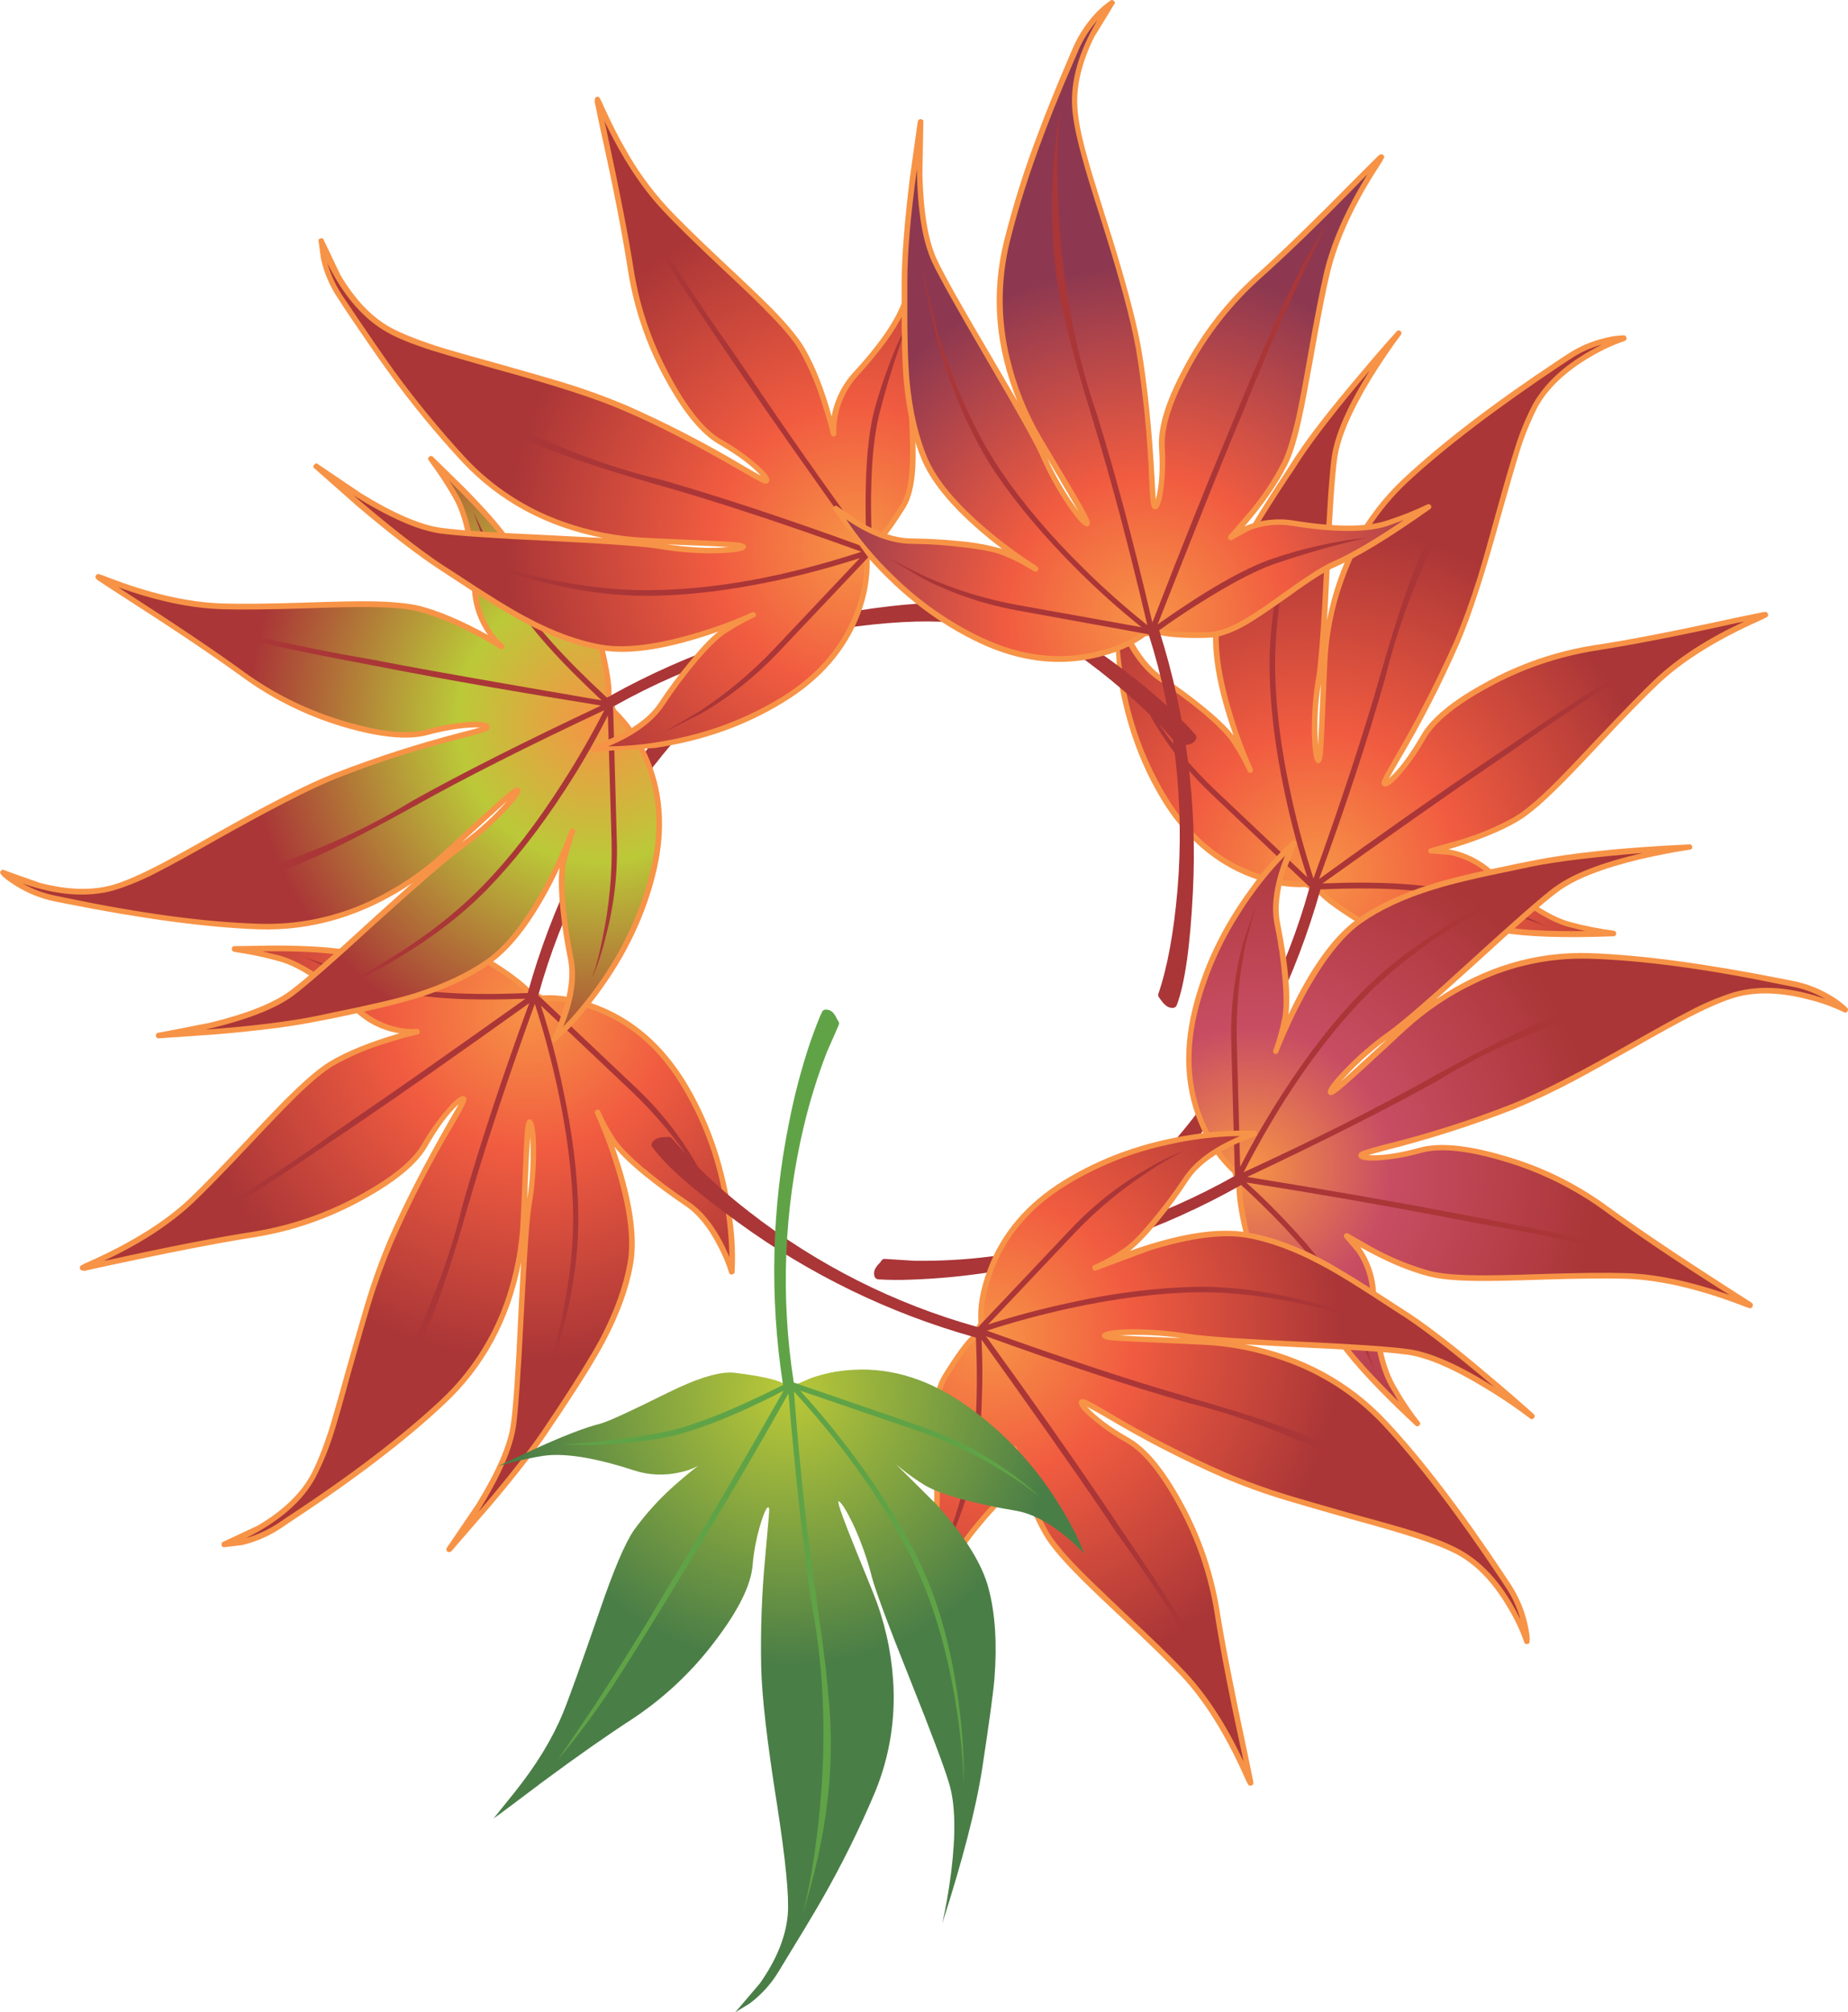
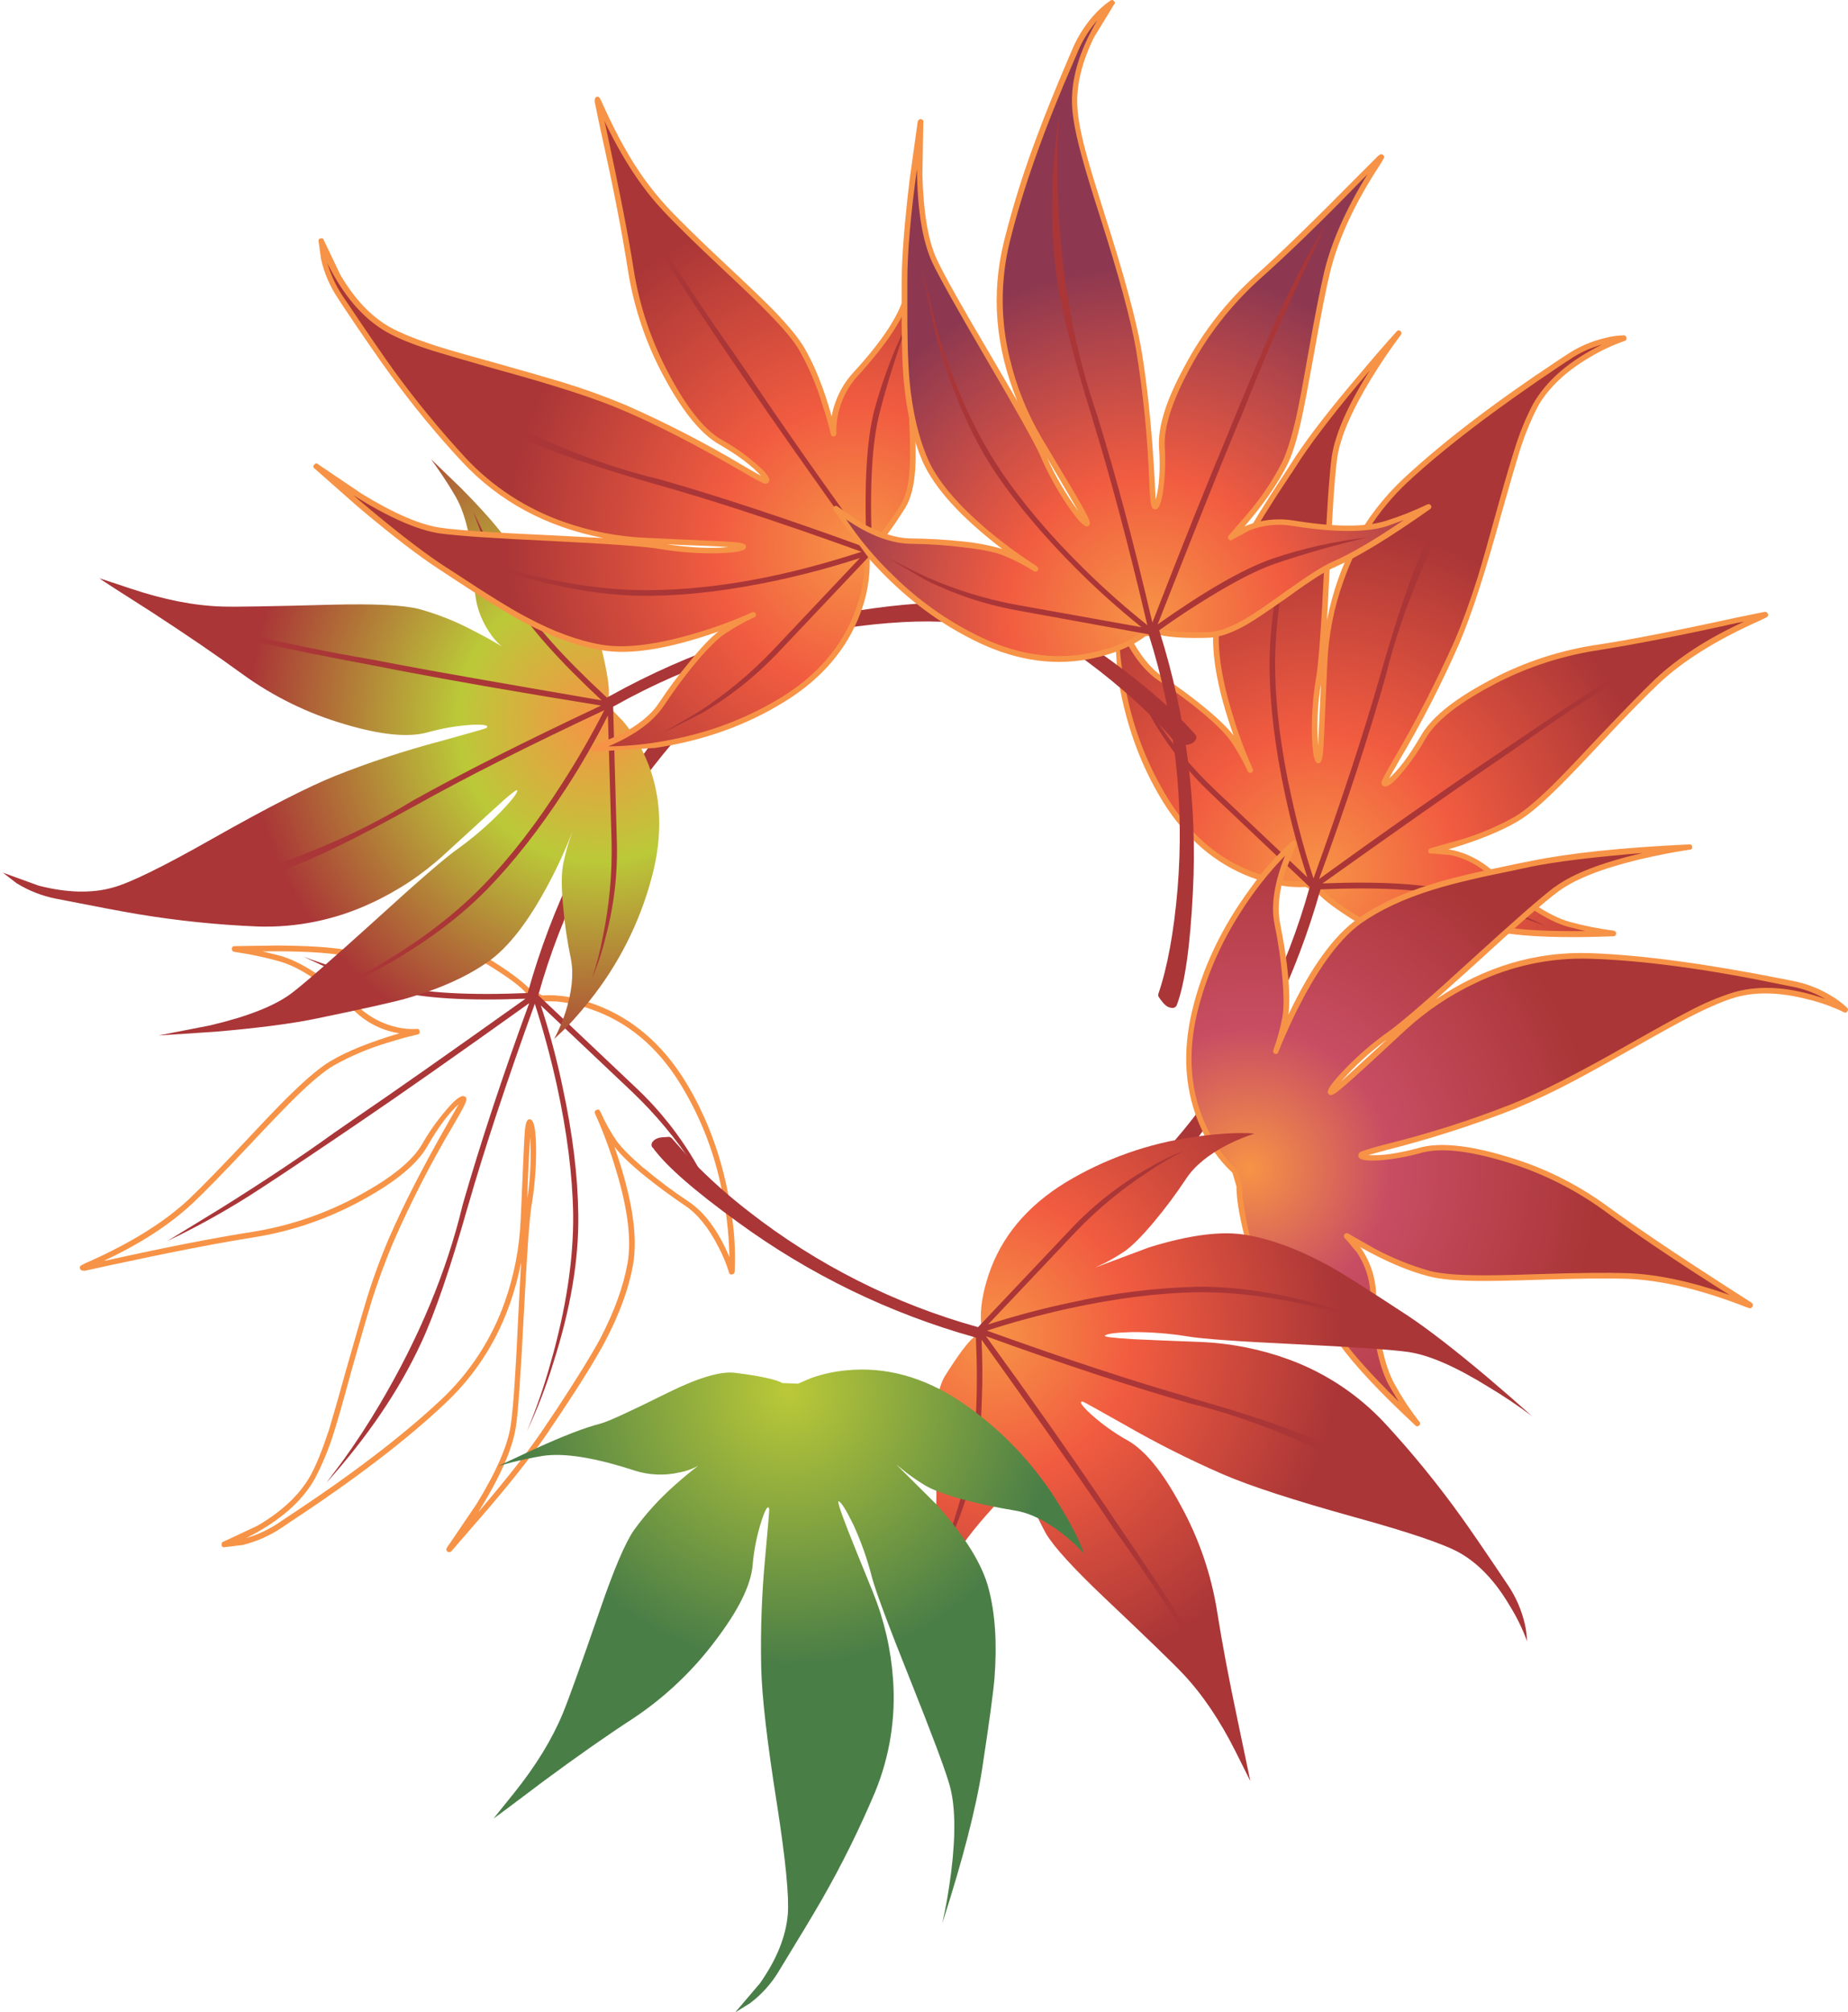
<svg xmlns="http://www.w3.org/2000/svg" version="1.0" id="Layer_1" x="0px" y="0px" viewBox="0 0 738.22 803.58" enable-background="new 0 0 738.22 803.58" xml:space="preserve">
  <title>fallfoliage_0018</title>
  <radialGradient id="SVGID_1_" cx="664.499" cy="297.305" r="56.67" gradientTransform="matrix(-1.52 -1.95 1.95 -1.52 641.65 2150.68)" gradientUnits="userSpaceOnUse">
    <stop offset="0" style="stop-color:#F79346" />
    <stop offset="0.4" style="stop-color:#F15C40" />
    <stop offset="1" style="stop-color:#AA3637" />
  </radialGradient>
-   <path fill="url(#SVGID_1_)" d="M251.8,504.72c1.733-9.807,0.043-22.827-5.07-39.06l-8-21.51l1.85,3.71  c1.441,2.814,3.051,5.539,4.82,8.16c2,2.967,5.79,6.797,11.37,11.49c5.589,4.706,11.449,9.08,17.55,13.1  c5.107,3.38,9.64,8.943,13.6,16.69c1.785,3.409,3.274,6.966,4.45,10.63c0.493-6.507,0.04-14.54-1.36-24.1  c-2.507-18.288-8.732-35.869-18.29-51.66c-9.473-15.333-21.667-25.51-36.58-30.53c-4.574-1.541-9.326-2.495-14.14-2.84l-5.56-0.12  l-5.56-2.84c-1.893-2.473-7.043-6.303-15.45-11.49c-4.947-3.047-14.217-4.38-27.81-4c-16.807,0.58-26.653,0.62-29.54,0.12  c-6.347-1.073-15.657-1.65-27.93-1.73L93.72,379l5.44,0.87c4.447,0.827,8.607,1.773,12.48,2.84c8.32,2.307,18.653,9.103,31,20.39  c4.53,4.199,10.133,7.065,16.19,8.28c2.503,0.62,5.09,0.829,7.66,0.62c-3.293,0.74-7.207,1.81-11.74,3.21  c-7.743,2.348-15.205,5.541-22.25,9.52c-5.333,3.133-13.86,10.88-25.58,23.24c-16.727,17.713-26.903,28.26-30.53,31.64  c-8.16,7.66-18.493,14.58-31,20.76l-11.74,5.93c1.813-0.2,9.93-1.92,24.35-5.16c16.56-3.54,30.98-6.26,43.26-8.16  c14.996-2.372,29.461-7.35,42.74-14.71c13.187-7.087,21.757-14.087,25.71-21c3.019-5.329,6.625-10.303,10.75-14.83  c3.38-3.707,4.947-4.737,4.7-3.09c-0.08,0.413-3.21,6.057-9.39,16.93c-7.236,12.664-13.795,25.702-19.65,39.06  c-4.613,10.713-10.257,28.183-16.93,52.41c-5.933,21.753-10.67,35.753-14.21,42c-4.367,7.747-11.577,14.587-21.63,20.52l-13.83,6.43  l6.8-0.87c5.555-1.25,10.833-3.511,15.57-6.67c13.333-8.98,22.52-15.243,27.56-18.79c13.112-9.38,25.62-19.577,37.45-30.53  c11.225-10.578,19.853-23.607,25.21-38.07c4.101-11.191,6.461-22.944,7-34.85c0.493-13.1,0.863-22.163,1.11-27.19  c0.493-8.407,0.987-12.28,1.48-11.62c0.827,1.073,1.28,4.657,1.36,10.75c0.056,7.497-0.563,14.984-1.85,22.37  c-0.987,5.853-1.987,20.187-3,43c-1.153,23.487-2.183,38.487-3.09,45c-1.153,8.32-5.82,19.033-14,32.14l-11.74,17.3l15.08-17.18  c11.127-13.187,19.46-23.98,25-32.38c10.467-16,16.977-26.3,19.53-30.9C245.797,526.017,250.067,514.853,251.8,504.72z" />
  <path fill="#F79346" d="M245.5,458c2.473,3.213,6.553,7.127,12.24,11.74c5.027,4.04,10.34,7.953,15.94,11.74  c4.947,3.293,9.353,8.73,13.22,16.31c1.781,3.309,3.231,6.786,4.33,10.38c0.05,0.494,0.492,0.854,0.987,0.804  c0.087-0.009,0.172-0.03,0.253-0.064c0.542-0.025,0.975-0.458,1-1c0.414-8.229-0.082-16.48-1.48-24.6  c-2.887-19.28-9.027-36.543-18.42-51.79c-9.147-14.667-20.89-24.72-35.23-30.16c-8-3.047-15.21-4.323-21.63-3.83l-5.07-2.6  c-3.38-3.38-8.613-7.253-15.7-11.62c-3.54-2.227-8.813-3.56-15.82-4c-4.12-0.247-10.753-0.163-19.9,0.25  c-10.873,0.493-18.207,0.41-22-0.25c-6.26-1.073-15.407-1.65-27.44-1.73l-17.06,0.25c-0.548-0.07-1.048,0.318-1.118,0.866  c-0.013,0.101-0.01,0.204,0.008,0.304c-0.008,0.574,0.428,1.058,1,1.11L99,381c4.447,0.827,8.567,1.773,12.36,2.84  c8,2.14,18.177,8.857,30.53,20.15c4.868,4.62,11.035,7.639,17.67,8.65c-11.707,3.46-20.893,7.167-27.56,11.12  c-3.873,2.307-8.873,6.427-15,12.36c-3.873,3.707-9.807,9.847-17.8,18.42c-10.467,11.127-18.337,19.203-23.61,24.23  c-9.64,9.067-22.947,17.4-39.92,25c-1.151,0.455-2.267,0.993-3.34,1.61c-0.41,0.267-0.567,0.792-0.37,1.24  c0.167,0.58,0.783,0.87,1.85,0.87l10.75-2.35c23.733-5.107,42.643-8.773,56.73-11c15.305-2.425,30.069-7.501,43.63-15  c13.1-7.167,21.67-14.253,25.71-21.26c4.367-7.66,8.57-13.303,12.61-16.93l-3.83,6.67c-10.327,18.047-18.413,33.84-24.26,47.38  c-3.554,8.396-6.648,16.978-9.27,25.71c-1.48,4.947-3.993,13.64-7.54,26.08c-3.133,11.287-5.44,19.36-6.92,24.22  c-2.667,8.073-5.14,14.17-7.42,18.29c-4.2,7.5-11.2,14.133-21,19.9c-9.067,4.287-13.64,6.43-13.72,6.43  c-0.538,0.124-0.874,0.66-0.75,1.199c0.003,0.014,0.007,0.028,0.01,0.041c-0.078,0.474,0.243,0.922,0.717,1  c0.094,0.015,0.189,0.015,0.283,0c0.167,0,2.597-0.29,7.29-0.87c5.604-1.353,10.92-3.697,15.7-6.92l3.09-2.1  c25.953-17.053,46.62-32.833,62-47.34c15.9-14.833,26.077-33.66,30.53-56.48l-1.11,21.26c-0.987,22-1.987,36.543-3,43.63  c-1.153,8.073-5.727,18.62-13.72,31.64c-7.747,11.453-11.66,17.22-11.74,17.3c-0.413,0.461-0.374,1.169,0.087,1.582  c0.011,0.01,0.022,0.019,0.033,0.028c0.5,0.335,1.165,0.285,1.61-0.12c0.08-0.08,5.147-5.93,15.2-17.55  c11.207-13.187,19.487-23.9,24.84-32.14l4-5.93c8.16-12.28,13.97-21.713,17.43-28.3c5.767-10.96,9.473-21.177,11.12-30.65  c2-11.453-0.473-27.067-7.42-46.84 M257.1,466.47c-5.333-4.613-8.96-8.28-10.88-11c-2.448-3.586-4.557-7.393-6.3-11.37l-0.12-0.25  v-0.12h-0.12c-0.126-0.47-0.608-0.748-1.077-0.623c-0.101,0.027-0.197,0.072-0.283,0.133c-0.536,0.133-0.863,0.675-0.73,1.211  c0.023,0.094,0.061,0.185,0.11,0.269l0.12,0.25c3.31,7.382,6.116,14.979,8.4,22.74c4.613,15.333,6.097,27.61,4.45,36.83  c-1.647,9.22-5.273,19.22-10.88,30c-3.46,6.427-9.227,15.78-17.3,28.06l-4,5.93c-5.687,8.813-14.833,20.597-27.44,35.35  c8.813-14.093,13.84-25.587,15.08-34.48c0.827-5.44,1.857-20.107,3.09-44c1.233-24.227,2.263-38.853,3.09-43.88  c1.282-7.555,1.901-15.207,1.85-22.87c-0.08-6.26-0.617-9.967-1.61-11.12c-0.273-0.473-0.848-0.68-1.36-0.49  c-0.74,0.247-1.233,1.58-1.48,4c-0.247,2.8-0.617,10.217-1.11,22.25L208,486.8c-0.447,11.324-2.597,22.517-6.38,33.2  c-5.239,14.852-13.971,28.228-25.46,39c-15.573,14.587-36.173,30.283-61.8,47.09l-3.09,2.1c-4.007,2.656-8.389,4.699-13,6.06  c13.187-6.593,22.373-14.543,27.56-23.85c3.068-5.893,5.599-12.052,7.56-18.4c1.48-4.613,3.813-12.813,7-24.6  c3.46-12.193,5.973-20.887,7.54-26.08c2.645-8.642,5.739-17.14,9.27-25.46c7.082-16.187,15.171-31.915,24.22-47.09  c3.133-5.333,4.74-8.423,4.82-9.27c0.167-0.987-0.123-1.563-0.87-1.73c-1.333-0.413-3.723,1.44-7.17,5.56  c-3.595,4.177-6.783,8.687-9.52,13.47c-3.793,6.667-12.24,13.547-25.34,20.64c-13.167,7.185-27.461,12.075-42.27,14.46  c-15.74,2.473-34.74,6.18-57,11.12l-2.6,0.49c14.5-6.753,26.367-14.457,35.6-23.11c4.667-4.367,12.577-12.483,23.73-24.35  c7.747-8.24,13.597-14.297,17.55-18.17c6-5.853,10.903-9.933,14.71-12.24c6.937-3.919,14.298-7.036,21.94-9.29  c4.447-1.4,8.36-2.47,11.74-3.21c0.551-0.034,0.97-0.509,0.936-1.06c-0.006-0.103-0.029-0.204-0.066-0.3  c-0.004-0.514-0.423-0.927-0.937-0.923c-0.103,0.001-0.206,0.019-0.303,0.053c-2.53,0.129-5.065-0.08-7.54-0.62  c-5.763-1.265-11.091-4.024-15.45-8c-12.527-11.373-23.033-18.253-31.52-20.64l-7-1.73c14.587-0.167,25.587,0.41,33,1.73  c3.873,0.667,11.33,0.75,22.37,0.25c8.9-0.413,15.41-0.497,19.53-0.25c6.667,0.327,11.693,1.52,15.08,3.58  c8.16,5.027,13.227,8.777,15.2,11.25l0.37,0.37l5.56,2.84l0.62,0.12l5.69,0.12c4.685,0.44,9.295,1.471,13.72,3.07  c14.667,5.027,26.573,14.957,35.72,29.79c7.667,12.449,13.143,26.121,16.19,40.42c2.13,9.457,3.289,19.107,3.46,28.8  c-4.447-10.547-9.927-17.963-16.44-22.25c-6.186-4.103-12.129-8.561-17.8-13.35 M210.78,473.21c0.413-9.56,0.747-15.947,1-19.16  c0.465,8.216,0.093,16.459-1.11,24.6L210.78,473.21z" />
  <path fill="#AA3637" d="M261.19,305.85c10.627-13.593,20.35-23.853,29.17-30.78c0.412-0.328,0.642-0.834,0.62-1.36  c-0.07-0.574-0.11-1.152-0.12-1.73c-0.08-2.14-0.657-3.583-1.73-4.33s-1.857-0.83-2.35-0.25h-0.12  c-9.473,8.32-19.443,19.733-29.91,34.24c-20.812,28.523-36.341,60.546-45.85,94.55l-0.12,0.37c-23.487,0.987-41.12-0.013-52.9-3  c-8.073-2.06-16.643-4.613-25.71-7.66c-6.787-2.313-10.537-3.647-11.25-4l10.88,5.07c8.312,3.482,16.86,6.373,25.58,8.65  c11.62,3.047,29.13,4.117,52.53,3.21c-30.667,21.833-52.913,37.447-66.74,46.84l-9.64,6.67c-12.533,9.047-27.41,18.967-44.63,29.76  l-22,13.47c11.177-5.334,22.032-11.318,32.51-17.92c6.753-4.287,18.537-12.113,35.35-23.48l9.64-6.55  c15.333-10.38,37.667-26.047,67-47c-10.627,29.007-19.483,55.827-26.57,80.46l-0.12,0.49c-6.347,26.287-17.307,52.62-32.88,79  c-4.86,8.24-9.927,15.987-15.2,23.24l-6.3,8.4c16.56-18.46,29.207-37.127,37.94-56c5.44-11.7,11.62-29.747,18.54-54.14l0.12-0.37  c6.427-22.413,15.327-49.357,26.7-80.83c3.293,10.133,6.22,20.927,8.78,32.38c4.12,18.867,6.303,36.13,6.55,51.79  c0.167,17.88-2.833,37.613-9,59.2c-2.594,9.338-5.773,18.502-9.52,27.44c4.149-8.8,7.661-17.887,10.51-27.19  c6.973-21.66,10.323-41.467,10.05-59.42c-0.167-15.333-2.227-32.183-6.18-50.55c-2.306-11.156-5.237-22.173-8.78-33l36.58,34.61  c9.304,8.872,17.558,18.784,24.6,29.54c3.08,4.61,5.885,9.399,8.4,14.34c-2.061-5.219-4.543-10.262-7.42-15.08  c-6.474-11.25-14.559-21.492-24-30.4l-39.18-37.08C224.283,364.196,239.968,333.077,261.19,305.85z" />
  <radialGradient id="SVGID_2_" cx="114.751" cy="401.365" r="56.67" gradientTransform="matrix(1.52 1.95 -1.95 1.52 1134.66 -484.94)" gradientUnits="userSpaceOnUse">
    <stop offset="0" style="stop-color:#F79346" />
    <stop offset="0.4" style="stop-color:#F15C40" />
    <stop offset="1" style="stop-color:#AA3637" />
  </radialGradient>
  <path fill="url(#SVGID_2_)" d="M530,227.49c1.153-23.567,2.183-38.567,3.09-45c1.153-8.32,5.767-19.033,13.84-32.14  c3.612-5.966,7.53-11.74,11.74-17.3c-4.447,4.947-9.473,10.673-15.08,17.18c-11.107,13.18-19.38,23.98-24.82,32.4  c-10.22,15.407-16.77,25.707-19.65,30.9c-6.667,12.113-10.91,23.277-12.73,33.49c-1.647,9.807,0.043,22.827,5.07,39.06  c2.129,6.933,4.646,13.74,7.54,20.39c-1.769-3.719-3.794-7.311-6.06-10.75c-2-2.887-5.83-6.717-11.49-11.49  c-5.599-4.693-11.458-9.067-17.55-13.1c-5.107-3.38-9.64-8.943-13.6-16.69l-4.3-10.51l1.36,24.1  c2.52,18.247,8.744,35.786,18.29,51.54c9.473,15.333,21.71,25.51,36.71,30.53c7.413,2.553,13.923,3.553,19.53,3l5.56,2.84l3,2.84  c3.945,3.181,8.116,6.072,12.48,8.65c4.86,3.047,14.09,4.38,27.69,4c16.893-0.58,26.78-0.62,29.66-0.12  c10.053,1.733,24.843,2.227,44.37,1.48c-6.083-0.795-12.099-2.035-18-3.71c-8.24-2.307-18.54-9.103-30.9-20.39  c-4.53-4.199-10.133-7.065-16.19-8.28l-7.79-0.62l11.87-3.21c7.676-2.357,15.063-5.571,22.02-9.58  c5.333-3.133,13.903-10.88,25.71-23.24c16.4-17.333,26.577-27.84,30.53-31.52c8.16-7.66,18.493-14.623,31-20.89l11.62-5.93  c-7.913,1.733-15.987,3.463-24.22,5.19c-16.48,3.54-30.9,6.26-43.26,8.16c-15.041,2.381-29.554,7.358-42.89,14.71  c-13.187,7.167-21.757,14.167-25.71,21c-2.971,5.382-6.536,10.414-10.63,15c-3.46,3.627-5.067,4.627-4.82,3  c0.08-0.327,3.21-5.93,9.39-16.81c7.253-12.695,13.813-25.775,19.65-39.18c4.647-10.76,10.303-28.257,16.97-52.49  c6-21.753,10.78-35.753,14.34-42c4.367-7.747,11.577-14.543,21.63-20.39c4.331-2.661,8.921-4.876,13.7-6.61  c-2.289,0.069-4.567,0.36-6.8,0.87c-5.512,1.267-10.748,3.527-15.45,6.67c-13.267,8.9-22.413,15.163-27.44,18.79  c-13.149,9.431-25.697,19.675-37.57,30.67c-11.26,10.548-19.894,23.586-25.21,38.07c-4.117,11.186-6.478,22.942-7,34.85  c-0.327,6.347-0.74,15.37-1.24,27.07c-0.413,8.407-0.867,12.28-1.36,11.62c-0.827-1.073-1.28-4.657-1.36-10.75  c-0.134-7.495,0.446-14.985,1.73-22.37C527.93,264.57,528.94,250.237,530,227.49z" />
  <path fill="#F79346" d="M559.43,132.2c-0.402-0.379-1.035-0.36-1.414,0.042c-0.023,0.025-0.046,0.051-0.066,0.078  c-4.633,5.12-9.7,10.97-15.2,17.55c-11.207,13.187-19.54,23.9-25,32.14l-3.83,5.93c-8.24,12.44-14.09,21.917-17.55,28.43  c-5.767,10.873-9.473,21.05-11.12,30.53c-2,11.453,0.513,27.067,7.54,46.84c-2.473-3.213-6.553-7.127-12.24-11.74  c-5.14-4.202-10.504-8.121-16.07-11.74c-4.86-3.293-9.227-8.73-13.1-16.31c-2.887-6.84-4.37-10.3-4.45-10.38  c-0.015-0.453-0.394-0.808-0.846-0.793c-0.09,0.003-0.179,0.021-0.264,0.053c-0.474-0.078-0.922,0.243-1,0.717  c-0.015,0.094-0.015,0.189,0,0.283c0,0.167,0.493,8.367,1.48,24.6c2.8,19.28,8.897,36.543,18.29,51.79  c9.147,14.667,20.89,24.72,35.23,30.16c8,2.967,15.25,4.243,21.75,3.83l5.07,2.72c2.227,2.553,7.417,6.383,15.57,11.49  c3.54,2.227,8.813,3.56,15.82,4c4.2,0.247,10.867,0.163,20-0.25c10.873-0.493,18.167-0.41,21.88,0.25  c10.053,1.733,24.927,2.227,44.62,1.48c0.574,0.008,1.058-0.428,1.11-1c0.043-0.611-0.393-1.152-1-1.24  c-6.01-0.772-11.958-1.968-17.8-3.58c-8.073-2.307-18.25-9.063-30.53-20.27c-4.954-4.495-11.081-7.495-17.67-8.65  c11.7-3.46,20.887-7.167,27.56-11.12c3.873-2.227,8.873-6.347,15-12.36c3.38-3.213,9.27-9.31,17.67-18.29  c9.887-10.627,17.797-18.743,23.73-24.35c9.64-9.067,22.947-17.4,39.92-25c1.813-0.827,2.927-1.363,3.34-1.61  c0.41-0.267,0.567-0.792,0.37-1.24c-0.247-0.74-0.863-0.987-1.85-0.74l-10.88,2.22c-24.887,5.44-43.797,9.107-56.73,11  c-15.27,2.414-29.997,7.491-43.51,15c-13.187,7.167-21.757,14.253-25.71,21.26c-4.667,8-8.91,13.643-12.73,16.93l3.83-6.67  c9.095-15.278,17.228-31.109,24.35-47.4c4.78-11.127,10.383-28.39,16.81-51.79c3.293-11.62,5.627-19.653,7-24.1  c1.929-6.346,4.411-12.509,7.42-18.42c4.2-7.5,11.2-14.133,21-19.9c4.358-2.609,8.972-4.763,13.77-6.43  c0.538-0.124,0.874-0.66,0.75-1.199c-0.003-0.014-0.007-0.028-0.01-0.041c-0.052-0.572-0.536-1.008-1.11-1  c-2.42,0.062-4.825,0.398-7.17,1c-5.61,1.274-10.933,3.58-15.7,6.8l-3.21,2.1c-25.627,16.973-46.267,32.753-61.92,47.34  c-15.82,14.833-25.997,33.66-30.53,56.48l1.11-21.26c0.987-22,1.987-36.543,3-43.63c1.153-8.073,5.687-18.62,13.6-31.64  c4.04-6.507,7.953-12.273,11.74-17.3c0.413-0.461,0.374-1.169-0.087-1.582c-0.011-0.01-0.022-0.019-0.033-0.028 M515.8,189.19  l3.83-5.93c6.18-9.227,15.367-21.01,27.56-35.35c-8.813,14-13.88,25.493-15.2,34.48c-0.987,7.167-1.987,21.793-3,43.88  c-1.153,23.647-2.223,38.353-3.21,44.12c-1.282,7.51-1.861,15.123-1.73,22.74c0.167,6.26,0.703,9.967,1.61,11.12  c0.254,0.495,0.848,0.709,1.36,0.49c0.74-0.247,1.233-1.58,1.48-4c0.247-2.8,0.617-10.217,1.11-22.25l0.62-13.6  c0.467-11.311,2.676-22.483,6.55-33.12c5.191-14.864,13.882-28.261,25.34-39.06c14.853-13.807,35.424-29.487,61.71-47.04l3.21-2.1  c3.929-2.668,8.27-4.672,12.85-5.93c-13.02,6.427-22.207,14.377-27.56,23.85c-3.038,5.852-5.522,11.975-7.42,18.29  c-1.647,5.107-4.037,13.307-7.17,24.6c-3.133,11.453-5.607,20.147-7.42,26.08c-3.133,9.887-6.223,18.373-9.27,25.46  c-7.186,16.132-15.268,31.85-24.21,47.08c-3.213,5.52-4.86,8.61-4.94,9.27c-0.215,0.731,0.204,1.498,0.936,1.713  c0.021,0.006,0.043,0.012,0.064,0.017c1.333,0.493,3.723-1.32,7.17-5.44c3.56-4.221,6.705-8.775,9.39-13.6  c3.873-6.667,12.36-13.547,25.46-20.64c13.167-7.185,27.461-12.075,42.27-14.46c15.74-2.473,34.69-6.18,56.85-11.12l2.72-0.49  c-14.42,6.593-26.327,14.297-35.72,23.11c-4.667,4.447-12.577,12.563-23.73,24.35c-8.16,8.733-14.01,14.83-17.55,18.29  c-6,5.853-10.86,9.89-14.58,12.11c-6.919,3.908-14.259,7.018-21.88,9.27c-7.827,2.227-11.783,3.34-11.87,3.34  c-0.562,0.133-0.936,0.666-0.87,1.24c0.004,0.514,0.423,0.927,0.937,0.923c0.103-0.001,0.206-0.019,0.303-0.053l7.54,0.62  c5.805,1.246,11.177,4.006,15.57,8c12.607,11.373,23.07,18.253,31.39,20.64l7,1.73c-14.5,0.167-25.5-0.41-33-1.73  c-3.873-0.667-11.33-0.75-22.37-0.25c-8.9,0.413-15.367,0.497-19.4,0.25c-6.76-0.327-11.787-1.52-15.08-3.58  c-4.254-2.538-8.342-5.343-12.24-8.4l-3-2.84l-0.37-0.25l-5.56-3l-0.62-0.12c-5.6,0.493-12.067-0.537-19.4-3.09  c-14.667-5.027-26.573-14.997-35.72-29.91c-7.639-12.463-13.113-26.13-16.19-40.42c-2.182-9.448-3.342-19.104-3.46-28.8  c4.2,10.467,9.637,17.923,16.31,22.37c6.244,4.027,12.229,8.442,17.92,13.22c5.273,4.533,8.857,8.2,10.75,11  c2.425,3.624,4.575,7.424,6.43,11.37l0.12,0.37c0.276,0.552,0.948,0.776,1.5,0.5s0.776-0.948,0.5-1.5  c-3.143-6.984-5.815-14.17-8-21.51c-4.947-16.067-6.593-28.84-4.94-38.32c1.567-9.333,5.193-19.333,10.88-30  c3.54-6.593,9.35-15.947,17.43-28.06 M527.66,273.04l-1.11,24.6c-0.612-8.195-0.236-16.435,1.12-24.54L527.66,273.04z" />
  <path fill="#AA3637" d="M518.4,207.47c6.26-18.127,9.39-27.273,9.39-27.44l-10.51,27.19c-6.92,21.673-10.297,41.49-10.13,59.45  c0.167,15.333,2.227,32.183,6.18,50.55c2.38,11.189,5.35,22.245,8.9,33.12l-36.71-34.73c-9.343-8.835-17.602-18.752-24.6-29.54  l-8.4-14.34c0.427,0.78,2.94,5.807,7.54,15.08c6.484,11.243,14.569,21.483,24,30.4l39.18,37.08l-0.12,0.12  c-9.215,33.26-24.886,64.382-46.12,91.59c-6.243,8.099-13.057,15.742-20.39,22.87l-8.78,7.79c-0.409,0.323-0.599,0.85-0.49,1.36  c0,0.327,0.04,0.903,0.12,1.73c0.08,2.14,0.657,3.583,1.73,4.33c0.621,0.638,1.609,0.743,2.35,0.25  c7.333-5.273,17.333-16.643,30-34.11c20.734-28.617,36.256-60.668,45.85-94.68l0.12-0.37c23.487-0.987,41.08,0.013,52.78,3  c12.56,3.204,24.938,7.083,37.08,11.62c-3.58-1.834-7.251-3.483-11-4.94c-8.239-3.592-16.741-6.551-25.43-8.85  c-11.7-3.047-29.25-4.117-52.65-3.21c30.667-21.833,52.913-37.447,66.74-46.84l9.76-6.67c20-14.34,42.167-28.72,66.5-43.14  c-11.145,5.425-21.997,11.434-32.51,18c-7.5,4.667-19.243,12.453-35.23,23.36l-9.76,6.55c-19.86,13.433-42.15,29.1-66.87,47  c10.713-29.167,19.53-55.987,26.45-80.46l0.12-0.37c6.427-26.287,17.427-52.653,33-79.1c7.747-13.187,14.873-23.733,21.38-31.64  c-16.48,18.54-29.087,37.207-37.82,56c-5.52,11.867-11.74,29.913-18.66,54.14l-0.12,0.37c-6.26,22.08-15.117,49.023-26.57,80.83  c-3.472-10.638-6.402-21.445-8.78-32.38c-4.2-18.867-6.383-36.13-6.55-51.79C509.21,248.883,512.22,229.157,518.4,207.47z" />
  <radialGradient id="SVGID_3_" cx="547.241" cy="118.15" r="56.67" gradientTransform="matrix(0.3 -2.45 2.45 0.3 -214.75 1593.29)" gradientUnits="userSpaceOnUse">
    <stop offset="0" style="stop-color:#F79346" />
    <stop offset="0.4" style="stop-color:#BBC938" />
    <stop offset="1" style="stop-color:#AA3637" />
  </radialGradient>
  <path fill="url(#SVGID_3_)" d="M245,284l-1.85-6c0.413-3.047-0.533-9.38-2.84-19c-1.333-5.6-6.937-13.057-16.81-22.37  c-12.28-11.453-19.28-18.417-21-20.89c-3.707-5.273-9.847-12.237-18.42-20.89l-11.88-11.48l3.21,4.57  c2.553,3.707,4.82,7.29,6.8,10.75c4.287,7.66,6.76,19.773,7.42,36.34c0.29,6.139,2.258,12.081,5.69,17.18  c1.375,2.225,3.085,4.225,5.07,5.93c-2.887-1.813-6.43-3.79-10.63-5.93c-7.092-3.837-14.597-6.856-22.37-9  c-6.1-1.567-17.637-2.143-34.61-1.73c-24.227,0.667-38.893,0.913-44,0.74c-11.127-0.327-23.32-2.717-36.58-7.17  c-8.407-2.8-12.567-4.16-12.48-4.08c1.48,1.073,8.443,5.563,20.89,13.47c14.173,9.227,26.287,17.507,36.34,24.84  c12.313,8.914,26.066,15.646,40.66,19.9c14.34,4.287,25.34,5.4,33,3.34c5.926-1.688,12.019-2.724,18.17-3.09  c4.947-0.167,6.76,0.287,5.44,1.36c-0.247,0.167-6.467,1.937-18.66,5.31c-14.114,3.737-27.992,8.315-41.56,13.71  c-10.713,4.287-27.07,12.65-49.07,25.09c-19.613,11.127-32.88,17.637-39.8,19.53c-8.487,2.387-18.373,2.14-29.66-0.74l-14.32-5.2  l5.44,4.2c4.821,2.983,10.139,5.076,15.7,6.18c15.9,3.133,26.817,5.193,32.75,6.18c15.905,2.645,31.96,4.298,48.07,4.95  c15.422,0.473,30.742-2.66,44.74-9.15c10.865-4.937,20.877-11.57,29.66-19.65l20-18.29c6.18-5.687,9.23-8.077,9.15-7.17  c-0.167,1.233-2.35,4.033-6.55,8.4c-5.252,5.386-10.96,10.308-17.06,14.71c-4.927,3.433-15.793,12.817-32.6,28.15  c-17.553,15.9-28.887,25.787-34,29.66c-6.667,5.027-17.543,9.31-32.63,12.85l-20.52,4L86.18,412c17.22-1.48,30.733-3.25,40.54-5.31  c18.373-3.793,30.28-6.46,35.72-8c13.267-3.793,24.143-8.69,32.63-14.69c8.073-5.687,16.107-16.07,24.1-31.15  c3.618-6.752,6.798-13.73,9.52-20.89l-1.36,4c-0.946,2.967-1.723,5.985-2.33,9.04c-0.74,3.46-0.78,8.857-0.12,16.19  c0.612,7.329,1.677,14.613,3.19,21.81c1.153,6,0.413,13.127-2.22,21.38c-1.187,3.621-2.676,7.137-4.45,10.51l4.82-4.57  c4.045-4.226,7.841-8.684,11.37-13.35c11.153-14.684,19.147-31.517,23.48-49.44c4.12-17.467,2.677-33.287-4.33-47.46  c-2.119-4.291-4.734-8.318-7.79-12L245,284z" />
-   <path fill="#F79346" d="M245,282.12l-0.12,0.12l0.12,3.34c5.369,5.203,9.581,11.479,12.36,18.42c5.44,13.1,6.307,27.52,2.6,43.26  c-3.391,14.175-9.159,27.673-17.06,39.92c-5.18,8.192-11.178,15.838-17.9,22.82c4.287-10.547,5.647-19.65,4.08-27.31  c-1.501-7.304-2.573-14.69-3.21-22.12c-0.493-6.92-0.453-12.03,0.12-15.33c0.667-3.047,1.86-7.25,3.58-12.61v-0.12l0.12-0.12v-0.09  c0.223-0.505-0.005-1.096-0.51-1.319c-0.036-0.016-0.072-0.03-0.11-0.041c-0.532-0.258-1.172-0.035-1.429,0.497  c-0.019,0.04-0.036,0.081-0.051,0.123l-0.12,0.37c-2.883,7.653-6.312,15.089-10.26,22.25c-7.58,13.927-15.16,23.567-22.74,28.92  s-17.22,9.887-28.92,13.6c-7.087,2.14-17.8,4.653-32.14,7.54l-6.92,1.48c-11.453,2.307-26.243,4.12-44.37,5.44  c16.313-3.793,28.013-8.327,35.1-13.6c5.6-4.2,16.64-13.867,33.12-29c17.553-15.82,28.677-25.42,33.37-28.8  c6.185-4.445,11.97-9.42,17.29-14.87c4.367-4.533,6.633-7.533,6.8-9c0.223-0.505-0.005-1.096-0.51-1.319  c-0.036-0.016-0.072-0.03-0.11-0.041c-0.667-0.327-1.943,0.29-3.83,1.85c-2.233,1.747-7.753,6.683-16.56,14.81l-10,9.27  c-8.391,7.625-17.843,13.994-28.06,18.91c-14.206,6.827-29.859,10.094-45.61,9.52c-21.333-0.667-47-4.127-77-10.38l-3.58-0.74  c-4.727-0.908-9.276-2.577-13.47-4.94c13.68,4.78,25.833,5.687,36.46,2.72c6.284-1.975,12.368-4.54,18.17-7.66  c4.533-2.307,12.03-6.427,22.49-12.36c21.913-12.353,38.02-20.597,48.32-24.73c16.433-6.476,33.28-11.844,50.43-16.07  c6.1-1.647,9.397-2.677,9.89-3.09c0.702-0.311,1.019-1.132,0.707-1.834c-0.025-0.057-0.055-0.113-0.087-0.166  c-0.573-1.233-3.573-1.647-9-1.24c-5.479,0.49-10.899,1.495-16.19,3c-7.413,2-18.25,0.887-32.51-3.34  c-14.426-4.205-28.024-10.855-40.2-19.66c-10.547-7.74-26.573-18.54-48.08-32.4l-2.22-1.48c14.993,5.44,28.837,8.367,41.53,8.78  c7.333,0.247,18.703,0.123,34.11-0.37c11.373-0.413,19.777-0.577,25.21-0.49c8.407,0.08,14.71,0.657,18.91,1.73  c7.643,2.134,15.023,5.119,22,8.9c4.2,2.14,7.783,4.16,10.75,6.06c0.449,0.322,1.073,0.219,1.396-0.229  c0.032-0.045,0.06-0.092,0.084-0.141c0.507-0.507,0.427-1-0.24-1.48c-1.944-1.663-3.611-3.624-4.94-5.81  c-3.19-4.96-5.021-10.67-5.31-16.56c-0.74-16.667-3.253-28.943-7.54-36.83c-0.987-1.733-2.263-3.793-3.83-6.18  c10.627,10.467,18.043,18.623,22.25,24.47c2.307,3.293,7.497,8.65,15.57,16.07c4.914,4.271,9.588,8.811,14,13.6  c4.447,5.027,7.113,9.433,8,13.22c2.227,9.333,3.173,15.553,2.84,18.66v0.25l0.49,0.37l0.37-0.25l1.36-0.74  c0.247-3.38-0.7-9.643-2.84-18.79c-0.987-4.12-3.787-8.787-8.4-14c-4.525-4.921-9.312-9.594-14.34-14  c-8-7.413-13.11-12.647-15.33-15.7c-3.627-5.193-9.683-12.073-18.17-20.64l-12.24-12c-0.371-0.409-1.004-0.439-1.413-0.067  c-0.024,0.021-0.046,0.044-0.067,0.067c-0.431,0.237-0.587,0.778-0.35,1.209c0.058,0.105,0.136,0.197,0.23,0.271  c0,0.08,1.07,1.603,3.21,4.57c2.553,3.707,4.777,7.25,6.67,10.63c4.12,7.253,6.55,19.2,7.29,35.84  c0.284,6.713,2.518,13.197,6.43,18.66c-10.467-5.767-19.573-9.64-27.32-11.62c-4.367-1.073-10.793-1.69-19.28-1.85  c-5.52-0.08-14.047,0.083-25.58,0.49c-15.333,0.493-26.623,0.617-33.87,0.37c-13.593-0.413-28.927-3.917-46-10.51  c-1.129-0.478-2.284-0.891-3.46-1.24c-0.471-0.085-0.936,0.174-1.11,0.62c-0.413,0.58-0.167,1.197,0.74,1.85  c0.907,0.653,3.997,2.673,9.27,6.06c20.927,13.433,36.927,24.187,48,32.26c12.46,9.151,26.428,16.046,41.27,20.37  c14.42,4.2,25.503,5.23,33.25,3.09c8.073-2.14,15.037-3.14,20.89-3c-0.74,0.247-3.213,0.913-7.42,2  c-17.196,4.436-34.115,9.882-50.67,16.31c-10.713,4.2-26.903,12.44-48.57,24.72c-9.56,5.44-16.893,9.477-22,12.11  c-7.5,3.873-13.557,6.47-18.17,7.79c-8.32,2.307-17.987,2.017-29-0.87c-9.393-3.293-14.13-4.983-14.21-5.07  c-0.454-0.256-1.026-0.151-1.36,0.25c-0.379,0.402-0.36,1.035,0.042,1.414c0.025,0.023,0.051,0.046,0.078,0.066  c0.667,0.987,2.563,2.47,5.69,4.45c4.853,3.06,10.225,5.209,15.85,6.34l3.71,0.74c30.98,6.18,56.77,9.64,77.37,10.38  c21.587,0.74,42.103-5.4,61.55-18.42l-15.82,14.21c-16,14.747-27,24.347-33,28.8c-6.507,4.86-17.173,9.103-32,12.73  c-13.593,2.667-20.473,4-20.64,4c-0.257,0.005-0.493,0.146-0.62,0.37c-0.226,0.173-0.325,0.465-0.25,0.74  c-0.065,0.548,0.328,1.045,0.876,1.11c0.078,0.009,0.156,0.009,0.234,0c0.167,0,7.87-0.537,23.11-1.61  c17.22-1.48,30.65-3.21,40.29-5.19l7-1.36c14.667-3.047,25.46-5.643,32.38-7.79c11.78-3.627,21.587-8.2,29.42-13.72  c9.72-6.84,19.03-19.653,27.93-38.44c-0.493,4.04-0.37,9.727,0.37,17.06c0.667,6.427,1.667,12.937,3,19.53  c1.153,5.767,0.413,12.687-2.22,20.76c-1.069,3.627-2.475,7.145-4.2,10.51c-0.318,0.382-0.266,0.949,0.116,1.268  c0.042,0.035,0.087,0.066,0.134,0.092c0.243,0.376,0.745,0.483,1.12,0.24c0.096-0.062,0.178-0.144,0.24-0.24  c0.08,0,1.77-1.607,5.07-4.82c4.086-4.278,7.884-8.821,11.37-13.6c11.64-15.567,19.52-32.1,23.64-49.6  c3.953-16.893,2.76-32.303-3.58-46.23c-2.989-6.809-7.268-12.976-12.6-18.16l-0.49-1.48l-0.49,0.25 M184.33,336.51l18.29-16.69  c-5.466,6.221-11.603,11.819-18.3,16.69L184.33,336.51z" />
  <path fill="#AA3637" d="M389.12,242.7c-0.051-0.912-0.714-1.673-1.61-1.85c-12.44-0.74-27.397,0.26-44.87,3  c-34.514,5.407-67.812,16.826-98.38,33.74l-1.36,0.74l-0.37,0.25l-0.49-0.37c-17.14-15.9-28.757-28.92-34.85-39.06  c-4.2-7.167-8.443-15.037-12.73-23.61c-3.46-7.167-5.23-10.793-5.31-10.88l4.2,11.37c3.402,8.359,7.412,16.458,12,24.23  c6.1,10.22,17.767,23.363,35,39.43c-40.98-7.033-67.763-11.743-80.35-14.13l-11.62-2.22c-15.16-2.553-32.627-6.057-52.4-10.51  l-25.09-6.06c11.652,4.157,23.54,7.623,35.6,10.38c8.487,2,22.33,4.8,41.53,8.4l11.49,2.22c21.427,4.12,48.29,8.787,80.59,14  c-30.667,14.42-55.88,27.15-75.64,38.19l-0.37,0.25c-23.153,14.093-49.563,24.93-79.23,32.51c-9.24,2.373-18.277,4.303-27.11,5.79  L47.37,360c24.72-1.4,46.843-5.643,66.37-12.73c12.113-4.447,29.21-12.81,51.29-25.09l0.49-0.25c20-11.207,45.297-23.98,75.89-38.32  c-5.07,9.942-10.64,19.621-16.69,29c-10.38,16.313-21.047,30.073-32,41.28c-12.44,12.773-28.507,24.597-48.2,35.47  c-14.613,7.2-23.1,11.32-25.46,12.36l26-11.37c20.267-10.467,36.707-22.133,49.32-35c10.713-10.96,21.177-24.293,31.39-40  c6.248-9.553,11.944-19.456,17.06-29.66l1.48,50.43c0.285,12.869-0.917,25.727-3.58,38.32c-1.014,5.45-2.418,10.821-4.2,16.07  c2.24-5.145,4.018-10.479,5.31-15.94c3.401-12.52,4.941-25.472,4.57-38.44l-1.48-53.89l0.12-0.12l0.49-0.25  c29.958-16.8,62.907-27.589,97-31.76c16.973-2.14,31.017-2.51,42.13-1.11c0.566,0.054,1.121-0.179,1.48-0.62  c0.378-0.418,0.714-0.874,1-1.36C388.71,245.54,389.367,244.1,389.12,242.7z" />
  <radialGradient id="SVGID_4_" cx="231.999" cy="580.53" r="56.67" gradientTransform="matrix(-0.3 2.45 -2.45 -0.3 1991.07 72.45)" gradientUnits="userSpaceOnUse">
    <stop offset="0" style="stop-color:#F79346" />
    <stop offset="0.4" style="stop-color:#C84D63" />
    <stop offset="1" style="stop-color:#AA3637" />
  </radialGradient>
  <path fill="url(#SVGID_4_)" d="M587.86,384.71c17.333-15.74,28.623-25.587,33.87-29.54c6.667-5.027,17.543-9.36,32.63-13  c6.766-1.688,13.615-3.023,20.52-4c-26.533,1.233-47.627,3.5-63.28,6.8c-18.127,3.707-30.033,6.373-35.72,8  c-13.333,3.793-24.25,8.697-32.75,14.71c-8.073,5.687-16.073,16.07-24,31.15l-9.52,20.89c1.648-4.24,2.89-8.626,3.71-13.1  c0.667-3.46,0.667-8.857,0-16.19c-0.614-7.263-1.645-14.485-3.09-21.63c-1.233-6-0.493-13.127,2.22-21.38l4.33-10.63  c-5.975,5.418-11.361,11.451-16.07,18c-11.159,14.697-19.194,31.522-23.61,49.44c-4.12,17.467-2.677,33.287,4.33,47.46  c3.54,7.087,7.453,12.4,11.74,15.94l2,5.93l0.12,4.08c0.513,5.055,1.382,10.067,2.6,15c1.333,5.6,6.977,13.057,16.93,22.37  c12.36,11.533,19.36,18.497,21,20.89c5.853,8.407,15.947,19.2,30.28,32.38c-3.759-4.823-7.135-9.932-10.1-15.28  c-4.12-7.5-6.593-19.57-7.42-36.21c-0.271-6.161-2.191-12.135-5.56-17.3l-5.07-5.93l10.63,6.06c7.125,3.767,14.622,6.783,22.37,9  c6.1,1.567,17.637,2.103,34.61,1.61c23.893-0.667,38.52-0.913,43.88-0.74c11.207,0.327,23.443,2.717,36.71,7.17  c8.32,2.8,12.44,4.16,12.36,4.08l-20.89-13.47c-14.173-9.227-26.243-17.507-36.21-24.84c-12.313-8.914-26.066-15.646-40.66-19.9  c-14.34-4.2-25.34-5.313-33-3.34c-5.926,1.688-12.019,2.724-18.17,3.09c-5.027,0.167-6.84-0.247-5.44-1.24  c0.327-0.247,6.507-2.017,18.54-5.31c14.081-3.868,27.944-8.488,41.53-13.84c10.793-4.287,27.15-12.65,49.07-25.09  c19.613-11.04,32.88-17.55,39.8-19.53c8.567-2.387,18.453-2.14,29.66,0.74c4.926,1.235,9.706,2.991,14.26,5.24  c-1.639-1.558-3.416-2.964-5.31-4.2c-4.821-2.983-10.139-5.076-15.7-6.18c-15.82-3.133-26.737-5.193-32.75-6.18  c-15.95-2.638-32.047-4.288-48.2-4.94c-15.422-0.473-30.742,2.66-44.74,9.15c-10.795,4.998-20.758,11.626-29.54,19.65  c-9.64,8.9-16.307,14.997-20,18.29c-6.26,5.687-9.35,8.077-9.27,7.17c0.167-1.233,2.35-4.033,6.55-8.4  c5.26-5.397,11.015-10.289,17.19-14.61C560.09,409.547,570.967,400.117,587.86,384.71z" />
  <path fill="#F79346" d="M604.42,345.28c-14.667,2.967-25.503,5.563-32.51,7.79c-11.78,3.627-21.587,8.2-29.42,13.72  c-9.66,6.807-18.927,19.617-27.8,38.43c0.987-8.16-0.127-20.353-3.34-36.58c-1.153-5.767-0.453-12.687,2.1-20.76  c2.887-6.92,4.33-10.423,4.33-10.51c0.256-0.454,0.151-1.026-0.25-1.36c-0.371-0.409-1.004-0.439-1.413-0.067  c-0.023,0.021-0.046,0.044-0.067,0.067c-6.08,5.539-11.548,11.714-16.31,18.42c-11.62,15.653-19.49,32.177-23.61,49.57  c-3.953,16.893-2.76,32.343,3.58,46.35c2.91,6.809,7.204,12.939,12.61,18l1.61,5.44c0,4.613,1,11,3,19.16  c0.907,4.12,3.707,8.817,8.4,14.09c2.553,2.887,7.29,7.553,14.21,14c7.913,7.087,13.023,12.277,15.33,15.57  c5.933,8.32,16.11,19.197,30.53,32.63c0.311,0.409,0.895,0.488,1.303,0.177c0.067-0.051,0.126-0.11,0.177-0.177  c0.431-0.237,0.587-0.778,0.35-1.209c-0.058-0.105-0.136-0.197-0.23-0.271c-3.737-4.789-7.081-9.872-10-15.2  c-4.12-7.5-6.55-19.447-7.29-35.84c-0.228-6.703-2.418-13.191-6.3-18.66c10.133,5.687,19.24,9.56,27.32,11.62  c4.367,1.153,10.793,1.77,19.28,1.85c5.027,0.08,13.513-0.083,25.46-0.49c15.333-0.493,26.667-0.617,34-0.37  c13.267,0.413,28.6,3.917,46,10.51c1.129,0.477,2.284,0.891,3.46,1.24c0.471,0.085,0.936-0.174,1.11-0.62  c0.413-0.667,0.167-1.283-0.74-1.85L690,514c-20-12.853-36-23.647-48-32.38c-12.49-9.128-26.511-15.951-41.4-20.15  c-14.34-4.2-25.423-5.27-33.25-3.21c-8.667,2.387-15.587,3.387-20.76,3l7.29-2c17.248-4.371,34.21-9.801,50.79-16.26  c8.39-3.458,16.6-7.336,24.6-11.62c5.273-2.8,13.223-7.207,23.85-13.22c10-5.687,17.333-9.723,22-12.11  c7.58-3.873,13.677-6.47,18.29-7.79c8.24-2.307,17.88-2.017,28.92,0.87c4.904,1.18,9.667,2.88,14.21,5.07  c0.382,0.318,0.949,0.266,1.268-0.116c0.035-0.042,0.066-0.087,0.092-0.134c0.409-0.371,0.439-1.004,0.067-1.413  c-0.021-0.024-0.044-0.046-0.067-0.067c-1.771-1.688-3.719-3.18-5.81-4.45c-4.87-3.083-10.278-5.221-15.94-6.3l-3.71-0.74  c-30.96-6.16-56.707-9.61-77.24-10.35c-21.673-0.74-42.19,5.4-61.55,18.42l15.82-14.21c16.4-15.08,27.4-24.68,33-28.8  c6.507-4.86,17.173-9.103,32-12.73c7.413-1.733,14.253-3.067,20.52-4c0.511,0.049,0.965-0.326,1.014-0.837  c0.009-0.091,0.004-0.183-0.014-0.273c0.017-0.295-0.124-0.577-0.37-0.74c-0.173-0.226-0.465-0.325-0.74-0.25  c-26.78,1.233-47.957,3.457-63.53,6.67l-6.92,1.36 M621.12,354.14c-5.107,3.793-16.147,13.433-33.12,28.92  c-16.727,15.333-27.85,24.973-33.37,28.92c-6.274,4.435-12.11,9.457-17.43,15c-4.287,4.447-6.553,7.413-6.8,8.9  c-0.055,0.562,0.238,1.101,0.74,1.36c0.667,0.327,1.943-0.29,3.83-1.85c2.227-1.733,7.747-6.677,16.56-14.83l10-9.27  c8.345-7.651,17.807-13.987,28.06-18.79c14.167-6.815,29.766-10.121,45.48-9.64c21.333,0.667,47,4.127,77,10.38l3.71,0.74  c4.701,0.866,9.218,2.537,13.35,4.94c-13.593-4.78-25.707-5.687-36.34-2.72c-6.284,1.975-12.368,4.54-18.17,7.66  c-4.533,2.307-12.03,6.427-22.49,12.36c-20.847,11.947-36.957,20.187-48.33,24.72c-16.43,6.472-33.274,11.837-50.42,16.06  c-5.933,1.567-9.267,2.597-10,3.09c-0.682,0.414-0.948,1.272-0.62,2c0.667,1.233,3.667,1.647,9,1.24  c5.479-0.49,10.899-1.494,16.19-3c7.5-2,18.337-0.887,32.51,3.34c14.415,4.205,28.002,10.851,40.17,19.65  c12.853,9.473,28.92,20.31,48.2,32.51l2.22,1.36c-15.653-5.52-29.537-8.447-41.65-8.78c-7.253-0.247-18.623-0.123-34.11,0.37  c-11.867,0.413-20.27,0.577-25.21,0.49c-8.407-0.08-14.71-0.657-18.91-1.73c-7.634-2.162-15.01-5.146-22-8.9  c-7.007-3.953-10.55-5.973-10.63-6.06c-0.565-0.302-1.268-0.088-1.57,0.477c-0.242,0.453-0.157,1.012,0.21,1.373  c0.08,0,1.727,1.937,4.94,5.81c3.261,4.926,5.099,10.656,5.31,16.56c0.827,16.973,3.38,29.25,7.66,36.83l3.71,6.18  c-10.627-10.467-18-18.623-22.12-24.47c-2.387-3.46-7.62-8.817-15.7-16.07c-6.667-6.1-11.333-10.59-14-13.47  c-4.447-5.027-7.113-9.477-8-13.35c-1.138-4.808-2.006-9.675-2.6-14.58l-0.25-4.57l-1.85-5.93l-0.37-0.49  c-4.287-3.707-8.117-9.02-11.49-15.94c-6.84-13.927-8.24-29.377-4.2-46.35c3.459-14.197,9.265-27.717,17.18-40  c5.153-8.232,11.16-15.897,17.92-22.87c-4.287,10.713-5.687,19.817-4.2,27.31c1.524,7.3,2.596,14.688,3.21,22.12  c0.573,7.007,0.533,12.117-0.12,15.33c-0.848,4.421-2.045,8.768-3.58,13c-0.204,0.552,0.078,1.166,0.63,1.37s1.166-0.078,1.37-0.63  l0.12-0.37c3.033-7.609,6.498-15.037,10.38-22.25c7.58-13.927,15.12-23.567,22.62-28.92c7.747-5.44,17.413-9.93,29-13.47  c7.087-2.227,17.8-4.78,32.14-7.66l6.92-1.48c9.887-2,24.677-3.813,44.37-5.44c-16.313,3.793-28.013,8.327-35.1,13.6 M553.84,415.29  l-18.14,16.63c5.432-6.204,11.525-11.797,18.17-16.68L553.84,415.29z" />
-   <path fill="#AA3637" d="M395.91,501.75c-10.164,1.288-20.406,1.866-30.65,1.73l-11.74-0.74c-0.534-0.066-1.059,0.174-1.36,0.62  c-0.289,0.514-0.664,0.974-1.11,1.36c-1.48,1.567-2.097,3.01-1.85,4.33c0.012,0.883,0.622,1.644,1.48,1.85  c4.402,0.267,8.814,0.307,13.22,0.12c10.806-0.37,21.58-1.402,32.26-3.09c34.871-5.496,68.482-17.173,99.25-34.48l0.37-0.25  c5.52,5.027,11.163,10.547,16.93,16.56c8.487,9.067,14.583,16.69,18.29,22.87c6.595,11.173,12.603,22.682,18,34.48  c-4.061-12.43-9.491-24.37-16.19-35.6c-3.627-6.18-9.6-13.677-17.92-22.49c-5.687-6.1-11.373-11.703-17.06-16.81  c29.087,4.613,55.907,9.28,80.46,14l11.49,2.22c24.307,4.04,50.18,9.56,77.62,16.56c-11.698-4.11-23.624-7.536-35.72-10.26  c-7.66-1.813-21.46-4.657-41.4-8.53l-11.57-2.2c-21.92-4.2-48.74-8.867-80.46-14c30.073-14.173,55.287-26.903,75.64-38.19l0.37-0.25  c23.16-14.093,49.53-24.947,79.11-32.56c14.833-3.873,27.357-6.303,37.57-7.29c-24.72,1.4-46.843,5.683-66.37,12.85  c-12,4.367-29.14,12.7-51.42,25l-0.37,0.25c-23.333,13.02-48.667,25.793-76,38.32c14.747-28.667,30.98-52.11,48.7-70.33  c12.527-12.773,28.593-24.597,48.2-35.47c8.44-4.822,17.193-9.075,26.2-12.73c-9.149,3.32-18.069,7.242-26.7,11.74  c-20.267,10.467-36.707,22.133-49.32,35c-10.713,10.96-21.137,24.293-31.27,40c-6.247,9.576-11.982,19.477-17.18,29.66l-1.36-50.43  c-0.286-12.863,0.875-25.717,3.46-38.32l4.2-16.07c-0.18,0.607-1.95,5.92-5.31,15.94c-3.311,12.537-4.849,25.476-4.57,38.44l1.48,54  C463.247,486.526,430.162,497.461,395.91,501.75z" />
  <radialGradient id="SVGID_5_" cx="337.595" cy="74.461" r="56.67" gradientTransform="matrix(1.95 -1.52 1.52 1.95 -429.65 586.36)" gradientUnits="userSpaceOnUse">
    <stop offset="0" style="stop-color:#F79346" />
    <stop offset="0.4" style="stop-color:#F15C40" />
    <stop offset="1" style="stop-color:#AA3637" />
  </radialGradient>
  <path fill="url(#SVGID_5_)" d="M366.25,117L366,100.43l-0.86,5.57c-0.827,4.447-1.773,8.567-2.84,12.36  c-2.307,8.32-9.103,18.653-20.39,31c-4.199,4.531-7.065,10.133-8.28,16.19c-0.624,2.546-0.834,5.177-0.62,7.79  c-0.74-3.38-1.81-7.293-3.21-11.74c-2.317-7.755-5.511-15.22-9.52-22.25c-3.133-5.333-10.92-13.903-23.36-25.71  c-17.227-16.22-27.733-26.39-31.52-30.51c-7.667-8.153-14.63-18.453-20.89-30.9l-5.81-11.74c0.327,1.733,2.057,9.85,5.19,24.35  c3.547,16.393,6.25,30.78,8.11,43.16c2.38,15.041,7.358,29.554,14.71,42.89c7.087,13.187,14.05,21.713,20.89,25.58  c5.395,2.997,10.428,6.604,15,10.75c3.707,3.46,4.737,5.067,3.09,4.82c-0.413-0.08-6.057-3.21-16.93-9.39  c-12.695-7.253-25.775-13.813-39.18-19.65c-10.713-4.667-28.183-10.353-52.41-17.06c-21.673-6-35.64-10.737-41.9-14.21  c-7.747-4.287-14.587-11.457-20.52-21.51l-6.43-13.84l0.87,6.8c1.266,5.512,3.527,10.748,6.67,15.45  c8.98,13.333,15.243,22.52,18.79,27.56c9.381,13.112,19.578,25.62,30.53,37.45c10.608,11.245,23.681,19.875,38.19,25.21  c11.147,4.109,22.862,6.47,34.73,7c6.347,0.327,15.41,0.697,27.19,1.11c8.407,0.493,12.237,0.987,11.49,1.48  c-0.987,0.827-4.53,1.28-10.63,1.36c-7.495,0.14-14.986-0.439-22.37-1.73c-5.933-0.987-20.267-2.017-43-3.09  c-23.567-1.153-38.567-2.183-45-3.09c-8.32-1.153-19.033-5.82-32.14-14l-17.3-11.74l17.18,15.08c13.187,11.207,23.98,19.54,32.38,25  c15.573,10.3,25.873,16.85,30.9,19.65c12.113,6.667,23.277,10.91,33.49,12.73c9.807,1.647,22.827-0.043,39.06-5.07  c6.656-1.972,13.179-4.367,19.53-7.17c-3.425,1.665-6.729,3.566-9.89,5.69c-2.887,2-6.717,5.83-11.49,11.49  c-4.447,5.333-8.813,11.183-13.1,17.55c-3.38,5.107-8.943,9.64-16.69,13.6l-10.63,4.33l6.67,0.12  c5.837-0.094,11.661-0.588,17.43-1.48c18.288-2.507,35.869-8.731,51.66-18.29c15.333-9.473,25.51-21.667,30.53-36.58  c1.537-4.558,2.492-9.292,2.84-14.09l0.12-5.56l2.84-5.56l2.84-3c3.181-3.946,6.072-8.116,8.65-12.48  c2.967-4.86,4.243-14.09,3.83-27.69c-0.493-16.807-0.493-26.693,0-29.66C365.583,138.527,366.17,129.273,366.25,117z" />
  <path fill="#F79346" d="M364,105.87c-0.827,4.367-1.773,8.447-2.84,12.24c-2.107,7.993-8.827,18.17-20.16,30.53  c-4.565,4.923-7.613,11.058-8.78,17.67c-3.047-11.04-6.713-20.227-11-27.56c-2.307-3.873-6.427-8.873-12.36-15  c-3.707-3.793-9.847-9.683-18.42-17.67c-11.78-11.04-19.853-18.95-24.22-23.73c-6.352-6.957-11.87-14.632-16.44-22.87  c-2.473-4.2-5.357-9.887-8.65-17.06c-0.455-1.151-0.993-2.267-1.61-3.34c-0.267-0.41-0.792-0.567-1.24-0.37  c-0.493,0.167-0.74,0.783-0.74,1.85l2.22,10.75c5.027,22.413,8.733,41.363,11.12,56.85c2.439,15.264,7.514,29.986,15,43.51  c7.167,13.1,14.253,21.67,21.26,25.71c7.507,4.32,13.127,8.527,16.86,12.62c-0.247-0.08-2.43-1.317-6.55-3.71  c-15.26-9.126-31.07-17.299-47.34-24.47c-8.406-3.528-16.987-6.622-25.71-9.27c-5.193-1.567-13.927-4.08-26.2-7.54  c-11.127-3.047-19.16-5.353-24.1-6.92c-8.073-2.667-14.17-5.14-18.29-7.42c-7.5-4.2-14.133-11.2-19.9-21  c-4.287-9.067-6.47-13.64-6.55-13.72c-0.015-0.453-0.394-0.808-0.846-0.793c-0.09,0.003-0.179,0.021-0.264,0.053  c-0.474-0.078-0.922,0.243-1,0.717c-0.015,0.094-0.015,0.189,0,0.283c0,0.167,0.333,2.597,1,7.29c1.274,5.61,3.58,10.933,6.8,15.7  l2,3.09c7.5,11.207,13.763,20.27,18.79,27.19c8.845,12.184,18.419,23.822,28.67,34.85c14.833,15.9,33.66,26.077,56.48,30.53  l-21.26-1.11c-22-0.987-36.583-1.987-43.75-3c-8.073-1.153-18.58-5.687-31.52-13.6c-11.5-7.787-17.32-11.72-17.46-11.8  c-0.493-0.493-0.987-0.41-1.48,0.25c-0.387,0.303-0.454,0.863-0.151,1.25c0.074,0.094,0.166,0.173,0.271,0.23L143,202.4  c13.187,11.127,23.94,19.407,32.26,24.84l5.81,3.83c12.607,8.32,22.083,14.17,28.43,17.55c10.96,5.767,21.177,9.433,30.65,11  c11.287,2.06,26.9-0.413,46.84-7.42c-3.213,2.473-7.127,6.593-11.74,12.36c-4.251,5.088-8.214,10.41-11.87,15.94  c-3.213,4.947-8.61,9.313-16.19,13.1c-6.84,2.887-10.3,4.33-10.38,4.33c-0.503,0.213-0.841,0.694-0.87,1.24  c0.052,0.572,0.536,1.008,1.11,1l24.6-1.48c19.28-2.887,36.5-9.027,51.66-18.42c14.747-9.067,24.84-20.767,30.28-35.1  c2.688-6.929,3.99-14.319,3.83-21.75l2.6-5.07c2.72-2.387,6.593-7.577,11.62-15.57c2.227-3.627,3.56-8.9,4-15.82  c0.247-4.2,0.163-10.867-0.25-20c-0.493-10.873-0.41-18.167,0.25-21.88c1.073-6.26,1.65-15.407,1.73-27.44  c-0.167-11.04-0.25-16.767-0.25-17.18c0.082-0.546-0.294-1.055-0.84-1.137c-0.093-0.014-0.187-0.015-0.28-0.002  c-0.574-0.008-1.058,0.428-1.11,1c0,0.08-0.29,1.933-0.87,5.56 M363.4,118.73l1.73-7.17c0,15.573-0.577,26.613-1.73,33.12  c-0.667,3.873-0.75,11.33-0.25,22.37c0.413,8.9,0.497,15.367,0.25,19.4c-0.327,6.753-1.52,11.78-3.58,15.08  c-2.604,4.241-5.453,8.328-8.53,12.24l-3.09,3.34l-2.84,5.56l-0.12,0.62c0,0.08-0.04,1.977-0.12,5.69  c-0.436,4.679-1.444,9.286-3,13.72c-5.107,14.667-15.077,26.573-29.91,35.72c-12.463,7.639-26.13,13.113-40.42,16.19  c-9.448,2.182-19.104,3.342-28.8,3.46c10.547-4.447,17.963-9.883,22.25-16.31c4.097-6.228,8.555-12.212,13.35-17.92  c4.533-5.273,8.2-8.857,11-10.75c3.636-2.431,7.45-4.583,11.41-6.44l0.25-0.12c0.536-0.133,0.863-0.675,0.73-1.211  c-0.023-0.094-0.06-0.185-0.11-0.269c-0.264-0.541-0.917-0.765-1.458-0.501c-0.007,0.004-0.015,0.007-0.022,0.011  c-6.984,3.143-14.17,5.815-21.51,8c-16.067,4.86-28.84,6.507-38.32,4.94c-9.333-1.567-19.387-5.233-30.16-11  c-6.26-3.293-15.613-9.06-28.06-17.3l-5.93-3.83c-8.9-5.933-20.643-15.12-35.23-27.56c14.087,8.813,25.58,13.88,34.48,15.2  c7.253,0.987,21.88,1.987,43.88,3c23.647,1.153,38.313,2.223,44,3.21c7.51,1.282,15.123,1.861,22.74,1.73  c6.26-0.167,10.01-0.703,11.25-1.61c0.37-0.341,0.546-0.843,0.47-1.34c-0.247-0.74-1.607-1.233-4.08-1.48  c-2.8-0.247-10.217-0.617-22.25-1.11l-13.47-0.62c-11.328-0.469-22.52-2.644-33.2-6.45c-14.853-5.242-28.229-13.977-39-25.47  c-10.167-11.026-19.699-22.622-28.55-34.73c-4.833-6.76-11.04-15.78-18.62-27.06l-2.1-3.09c-2.598-3.968-4.596-8.298-5.93-12.85  c6.427,13.02,14.377,22.207,23.85,27.56c4.2,2.387,10.34,4.86,18.42,7.42c3.953,1.233,12.153,3.623,24.6,7.17  c23.727,6.473,40.907,12.043,51.54,16.71c13.187,5.6,28.883,13.673,47.09,24.22c5.333,3.133,8.423,4.78,9.27,4.94  c0.734,0.087,1.438-0.32,1.73-1c0.413-1.333-1.44-3.723-5.56-7.17c-4.16-3.579-8.673-6.725-13.47-9.39  c-6.76-3.873-13.64-12.36-20.64-25.46c-7.185-13.167-12.075-27.461-14.46-42.27c-1.893-12.36-5.6-31.36-11.12-57l-0.62-2.6  c7.047,14.753,14.787,26.62,23.22,35.6c5.027,5.42,13.143,13.373,24.35,23.86c8.487,7.913,14.543,13.763,18.17,17.55  c5.853,5.933,9.89,10.793,12.11,14.58c3.908,6.919,7.018,14.259,9.27,21.88c1.316,3.853,2.431,7.771,3.34,11.74  c0.163,0.602,0.783,0.959,1.386,0.796c0.477-0.129,0.815-0.553,0.834-1.046c-0.129-2.53,0.08-5.065,0.62-7.54  c1.175-5.811,3.91-11.194,7.91-15.57C354.093,137.593,361.013,127.13,363.4,118.73 M266.4,217.36l5.19,0.25  c10.053,0.327,16.52,0.617,19.4,0.87c-6.76,0.653-14.963,0.28-24.61-1.12L266.4,217.36z" />
  <path fill="#AA3637" d="M359.08,139c2.553-7.5,3.83-11.29,3.83-11.37l-4.94,11c-3.497,8.279-6.43,16.785-8.78,25.46  c-2.967,11.7-3.997,29.25-3.09,52.65c-16.807-23.073-32.42-45.32-46.84-66.74l-6.67-9.76c-8.98-12.527-18.867-27.357-29.66-44.49  l-13.47-22c5.334,11.177,11.318,22.032,17.92,32.51c4.367,6.92,12.153,18.663,23.36,35.23l6.67,9.76  c10.22,15.08,25.887,37.37,47,66.87c-30.567-11.127-57.387-19.983-80.46-26.57l-0.49-0.12c-26.287-6.347-52.62-17.307-79-32.88  c-8.24-4.86-15.987-9.887-23.24-15.08l-8.4-6.3c18.46,16.48,37.127,29.127,56,37.94c11.78,5.44,29.78,11.62,54,18.54l0.49,0.12  c22.413,6.347,49.357,15.203,80.83,26.57c-30.567,10-58.623,15.11-84.17,15.33c-17.88,0.247-37.613-2.753-59.2-9  c-13.733-4.747-22.303-7.747-25.71-9l25.34,10.13c21.673,7.007,41.53,10.383,59.57,10.13c15.333-0.167,32.183-2.227,50.55-6.18  c11.144-2.404,22.158-5.375,33-8.9L308.9,259.5c-8.872,9.304-18.784,17.559-29.54,24.6L265,292.5c0.08,0,5.107-2.513,15.08-7.54  c11.214-6.527,21.449-14.607,30.4-24l37.08-39.18c33.232,9.278,64.341,24.936,91.59,46.1c13.513,10.627,23.773,20.39,30.78,29.29  c0.367,0.342,0.859,0.519,1.36,0.49c0.327,0,0.903-0.04,1.73-0.12c2.14-0.08,3.583-0.657,4.33-1.73  c0.638-0.621,0.743-1.609,0.25-2.35c-8.32-9.473-19.733-19.473-34.24-30c-28.542-20.781-60.559-36.307-94.55-45.85l-0.49-0.12  c-0.987-23.487,0.043-41.08,3.09-52.78C353.477,156.63,356.033,148.06,359.08,139z" />
  <radialGradient id="SVGID_6_" cx="441.655" cy="624.209" r="56.67" gradientTransform="matrix(-1.95 1.52 -1.52 -1.95 2205.97 1079.38)" gradientUnits="userSpaceOnUse">
    <stop offset="0" style="stop-color:#F79346" />
    <stop offset="0.4" style="stop-color:#F15C40" />
    <stop offset="1" style="stop-color:#AA3637" />
  </radialGradient>
  <path fill="url(#SVGID_6_)" d="M437.44,506.2l3.71-1.73c2.814-1.441,5.539-3.051,8.16-4.82c2.887-2,6.717-5.83,11.49-11.49  c4.693-5.599,9.066-11.459,13.1-17.55c3.38-5.107,8.943-9.64,16.69-13.6c3.392-1.7,6.905-3.147,10.51-4.33  c-6.507-0.493-14.54-0.04-24.1,1.36c-18.247,2.52-35.786,8.744-51.54,18.29c-15.333,9.473-25.51,21.71-30.53,36.71  c-2.473,7.413-3.473,13.923-3,19.53l-3,5.56c-2.387,1.893-6.217,7.043-11.49,15.45c-2.967,4.86-4.243,14.13-3.83,27.81  c0.58,16.667,0.58,26.513,0,29.54c-1.733,10.133-2.187,24.923-1.36,44.37c0.735-6.07,1.989-12.065,3.75-17.92  c2.307-8.32,9.103-18.653,20.39-31c4.199-4.531,7.065-10.133,8.28-16.19l0.62-7.66l3.21,11.74c2.345,7.724,5.492,15.181,9.39,22.25  c3.213,5.333,11,13.86,23.36,25.58c17.333,16.4,27.84,26.577,31.52,30.53c7.66,8.16,14.623,18.493,20.89,31l5.81,11.62  c0-0.08-1.69-8.153-5.07-24.22c-3.54-16.727-6.26-31.147-8.16-43.26c-2.359-15.004-7.327-29.48-14.68-42.77  c-7.087-13.187-14.087-21.757-21-25.71c-5.395-2.997-10.428-6.604-15-10.75c-3.627-3.38-4.627-4.987-3-4.82  c0.327,0.08,5.97,3.21,16.93,9.39c12.646,7.268,25.686,13.828,39.06,19.65c10.793,4.667,28.263,10.353,52.41,17.06  c21.753,6,35.753,10.737,42,14.21c7.747,4.367,14.543,11.577,20.39,21.63c2.677,4.339,4.905,8.94,6.65,13.73  c-0.069-2.289-0.36-4.567-0.87-6.8c-1.266-5.512-3.527-10.748-6.67-15.45c-8.9-13.267-15.163-22.413-18.79-27.44  c-9.432-13.149-19.675-25.697-30.67-37.57c-10.548-11.26-23.586-19.894-38.07-25.21c-11.191-4.101-22.944-6.461-34.85-7  c-13.02-0.493-22.043-0.863-27.07-1.11c-8.407-0.493-12.28-0.987-11.62-1.48c0.987-0.74,4.53-1.193,10.63-1.36  c7.532-0.061,15.056,0.518,22.49,1.73c5.933,0.987,20.267,2.017,43,3.09c23.487,1.153,38.443,2.183,44.87,3.09  c8.32,1.153,19.073,5.82,32.26,14c5.984,3.581,11.779,7.469,17.36,11.65c-4.947-4.447-10.713-9.473-17.3-15.08  c-13.187-11.127-23.94-19.46-32.26-25c-15.82-10.38-26.153-16.93-31-19.65c-12.113-6.667-23.277-10.87-33.49-12.61  c-9.72-1.733-22.697-0.087-38.93,4.94L437.44,506.2z" />
-   <path fill="#F79346" d="M424.84,471.47c-14.667,9.067-24.72,20.81-30.16,35.23c-3.047,8-4.323,15.21-3.83,21.63l-2.72,5.07  c-2.553,2.227-6.383,7.46-11.49,15.7c-2.227,3.54-3.56,8.813-4,15.82c-0.247,3.953-0.163,10.587,0.25,19.9  c0.493,10.873,0.41,18.207-0.25,22c-1.733,10.053-2.227,24.883-1.48,44.49c-0.102,0.503,0.224,0.994,0.727,1.096  c0.09,0.018,0.182,0.023,0.273,0.014c0.611,0.043,1.152-0.393,1.24-1c0.692-6.023,1.89-11.977,3.58-17.8  c2.387-8.16,9.103-18.337,20.15-30.53c4.565-4.923,7.613-11.058,8.78-17.67c3.473,11.72,7.17,20.913,11.09,27.58  c2.227,3.873,6.347,8.873,12.36,15c3.213,3.38,9.31,9.27,18.29,17.67c11.867,11.127,19.983,19.037,24.35,23.73  c9.147,9.807,17.48,23.113,25,39.92c0.455,1.151,0.993,2.267,1.61,3.34c0.267,0.41,0.792,0.567,1.24,0.37  c0.74-0.167,0.987-0.783,0.74-1.85l-2.22-10.75c-5.52-25.873-9.227-44.783-11.12-56.73c-2.392-15.251-7.41-29.972-14.83-43.51  c-7.167-13.187-14.253-21.797-21.26-25.83c-7.66-4.367-13.303-8.57-16.93-12.61l6.67,3.71c15.243,9.156,31.055,17.33,47.34,24.47  c8.396,3.554,16.978,6.649,25.71,9.27c4.947,1.48,13.64,3.993,26.08,7.54c11.127,3.047,19.16,5.38,24.1,7  c8.073,2.553,14.213,4.983,18.42,7.29c7.5,4.2,14.133,11.247,19.9,21.14c2.618,4.293,4.774,8.852,6.43,13.6  c0.05,0.495,0.492,0.854,0.987,0.804c0.087-0.009,0.172-0.03,0.253-0.064c0.451,0.039,0.849-0.295,0.888-0.746  c0.007-0.085,0.001-0.171-0.018-0.254c0.247-1.153-0.043-3.543-0.87-7.17c-1.289-5.642-3.593-11.003-6.8-15.82l-2.1-3.21  c-17.467-26.287-33.247-46.927-47.34-61.92c-14.833-15.82-33.66-25.997-56.48-30.53l21.12,1.14c22.08,0.987,36.663,1.987,43.75,3  c8.073,1.153,18.62,5.727,31.64,13.72c5.977,3.593,11.753,7.513,17.3,11.74c0.402,0.379,1.035,0.36,1.414-0.042  c0.023-0.025,0.046-0.051,0.066-0.078c0.445-0.381,0.496-1.05,0.115-1.495c-0.035-0.041-0.074-0.08-0.115-0.115  c-5.107-4.613-10.957-9.68-17.55-15.2c-13.187-11.207-23.9-19.54-32.14-25l-5.93-3.83c-12.667-8.32-22.143-14.17-28.43-17.55  c-10.873-5.767-21.05-9.433-30.53-11c-11.62-2-27.233,0.473-46.84,7.42c3.213-2.473,7.127-6.553,11.74-12.24  c4.202-5.14,8.121-10.504,11.74-16.07c3.293-4.947,8.69-9.313,16.19-13.1c3.379-1.728,6.894-3.176,10.51-4.33  c0.538-0.124,0.874-0.66,0.75-1.199c-0.003-0.014-0.007-0.028-0.01-0.041c-0.025-0.542-0.458-0.975-1-1  c-8.229-0.331-16.47,0.164-24.6,1.48c-19.28,2.887-36.543,9.027-51.79,18.42 M437.8,507.33h0.12c0.167-0.08,7.337-2.747,21.51-8  c16-4.947,28.773-6.637,38.32-5.07c9.227,1.567,19.227,5.233,30,11c6.26,3.293,15.613,9.06,28.06,17.3l5.93,3.83  c8.9,5.933,20.643,15.12,35.23,27.56c-13.84-8.813-25.293-13.88-34.36-15.2c-7.167-0.987-21.833-1.987-44-3  c-12-0.58-20.403-1.033-25.21-1.36c-8.667-0.58-14.93-1.157-18.79-1.73c-7.355-1.209-14.796-1.828-22.25-1.85  c-6.507,0.08-10.38,0.617-11.62,1.61c-0.473,0.273-0.68,0.848-0.49,1.36c0.167,0.74,1.443,1.233,3.83,1.48  c2.8,0.247,10.257,0.617,22.37,1.11l13.6,0.62c11.311,0.466,22.483,2.675,33.12,6.55c14.864,5.191,28.261,13.882,39.06,25.34  c13.84,14.833,29.537,35.39,47.09,61.67l2.1,3.21c2.693,3.969,4.698,8.364,5.93,13c-6.347-13.1-14.297-22.33-23.85-27.69  c-4.2-2.387-10.297-4.86-18.29-7.42c-4.613-1.48-12.813-3.813-24.6-7c-12.193-3.46-20.887-5.973-26.08-7.54  c-8.642-2.645-17.14-5.739-25.46-9.27c-16.197-7.074-31.92-15.188-47.07-24.29c-5.273-3.133-8.363-4.74-9.27-4.82  c-0.907-0.08-1.483,0.21-1.73,0.87c-0.493,1.333,1.32,3.723,5.44,7.17c4.221,3.56,8.775,6.705,13.6,9.39  c6.667,3.873,13.547,12.36,20.64,25.46c7.185,13.167,12.075,27.461,14.46,42.27c2.473,15.74,6.18,34.74,11.12,57l0.49,2.6  c-6.76-14.5-14.463-26.367-23.11-35.6c-5.6-6-13.757-13.95-24.47-23.85c-8.887-8.42-14.943-14.28-18.17-17.58  c-5.853-6-9.89-10.86-12.11-14.58c-3.866-6.938-6.97-14.274-9.26-21.88c-2.14-7.747-3.253-11.66-3.34-11.74  c-0.151-0.571-0.737-0.912-1.308-0.76c-0.504,0.134-0.838,0.611-0.792,1.13c0,0.08-0.207,2.593-0.62,7.54  c-1.265,5.763-4.024,11.091-8,15.45c-11.387,12.607-18.277,23.067-20.67,31.38c-0.327,1.153-0.903,3.543-1.73,7.17  c-0.167-14.5,0.37-25.5,1.61-33c0.74-3.953,0.863-11.45,0.37-22.49c-0.413-9.067-0.537-15.533-0.37-19.4  c0.413-6.753,1.65-11.78,3.71-15.08c5.007-8.133,8.753-13.2,11.24-15.2l0.25-0.37l3-5.56l0.12-0.62  c-0.493-5.6,0.537-12.067,3.09-19.4c5.027-14.667,14.957-26.573,29.79-35.72c12.499-7.653,26.207-13.128,40.54-16.19  c9.448-2.182,19.104-3.342,28.8-3.46c-10.627,4.533-18.083,10.013-22.37,16.44c-4.117,6.176-8.574,12.119-13.35,17.8  c-4.533,5.44-8.16,9.023-10.88,10.75c-3.572,2.507-7.38,4.661-11.37,6.43l-0.37,0.12c-0.517,0.193-0.78,0.769-0.587,1.287  c0.025,0.068,0.058,0.133,0.097,0.193c0.327,0.74,0.78,0.947,1.36,0.62 M471.96,534.39l-5.44-0.25  c-9.807-0.327-16.193-0.617-19.16-0.87c8.206-0.463,16.439-0.091,24.57,1.11L471.96,534.39z" />
  <path fill="#AA3637" d="M299.14,483.83c-8.141-6.289-15.827-13.146-23-20.52c-5.107-5.767-7.703-8.693-7.79-8.78  c-0.358-0.354-0.846-0.546-1.35-0.53c-0.574,0.07-1.152,0.11-1.73,0.12c-2.14,0.08-3.623,0.657-4.45,1.73  c-0.638,0.621-0.743,1.609-0.25,2.35h0.12c5.273,7.333,16.687,17.333,34.24,30c28.523,20.812,60.546,36.341,94.55,45.85l0.37,0.12  c0.987,23.487-0.013,41.08-3,52.78c-3.18,12.567-7.06,24.946-11.62,37.08c5.947-11.569,10.566-23.773,13.77-36.38  c1.813-7.007,2.883-16.563,3.21-28.67c0.327-8.32,0.287-16.32-0.12-24c19.2,26.78,34.867,49.027,47,66.74l6.55,9.76  c14.42,20,28.8,42.207,43.14,66.62c-5.379-11.192-11.362-22.085-17.92-32.63c-4.667-7.5-12.453-19.243-23.36-35.23l-6.55-9.76  c-14.42-21.26-30.117-43.55-47.09-66.87c30.24,10.96,57.103,19.817,80.59,26.57l0.37,0.12c26.287,6.427,52.62,17.427,79,33  c13.187,7.747,23.733,14.873,31.64,21.38c-18.46-16.56-37.083-29.207-55.87-37.94c-11.7-5.44-29.747-11.62-54.14-18.54l-0.49-0.25  c-22-6.26-48.903-15.117-80.71-26.57c10.133-3.293,20.927-6.22,32.38-8.78c18.867-4.12,36.13-6.303,51.79-6.55  c17.8-0.167,37.493,2.833,59.08,9c9.353,2.631,18.537,5.83,27.5,9.58c-8.8-4.149-17.887-7.661-27.19-10.51  c-21.673-7.007-41.53-10.427-59.57-10.26c-16.975,0.448-33.866,2.558-50.43,6.3c-11.188,2.338-22.243,5.269-33.12,8.78l34.73-36.71  c8.854-9.285,18.769-17.498,29.54-24.47c4.588-3.116,9.379-5.922,14.34-8.4c-5.219,2.061-10.262,4.543-15.08,7.42  c-11.25,6.474-21.492,14.559-30.4,24l-37.08,39.18h-0.14C357.386,520.723,326.31,505.05,299.14,483.83z" />
  <radialGradient id="SVGID_7_" cx="131.05" cy="242.545" r="56.68" gradientTransform="matrix(2.34 0.8 -0.8 2.34 345.4 -426.18)" gradientUnits="userSpaceOnUse">
    <stop offset="0" style="stop-color:#F79346" />
    <stop offset="0.4" style="stop-color:#F15C40" />
    <stop offset="1" style="stop-color:#8D3850" />
  </radialGradient>
  <path fill="url(#SVGID_7_)" d="M436.21,14.16l7.91-13c-1.907,1.264-3.65,2.759-5.19,4.45c-3.933,4.05-7.077,8.798-9.27,14  c-6.1,14.34-10.383,24.64-12.85,30.9c-5.875,15.006-10.788,30.37-14.71,46c-3.625,15.023-3.666,30.688-0.12,45.73  c2.662,11.602,7.08,22.73,13.1,33c3.213,5.52,7.827,13.307,13.84,23.36c4.2,7.253,5.89,10.757,5.07,10.51  c-1.233-0.493-3.54-3.213-6.92-8.16c-4.202-6.238-7.802-12.861-10.75-19.78c-2.387-5.52-9.35-18.087-20.89-37.7  c-11.947-20.353-19.32-33.453-22.12-39.3c-3.46-7.58-5.437-19.117-5.93-34.61l0.37-20.89l-3.21,22.62  c-2.06,17.14-3.13,30.737-3.21,40.79c0,19.113,0.207,31.307,0.62,36.58c0.987,13.84,3.54,25.507,7.66,35  c3.953,9.147,12.48,19.117,25.58,29.91c5.377,4.55,11.031,8.761,16.93,12.61c-3.375-2.014-6.887-3.788-10.51-5.31  c-3.213-1.4-8.487-2.513-15.82-3.34c-7.264-0.846-14.568-1.3-21.88-1.36c-6.1-0.08-12.94-2.263-20.52-6.55l-9.52-6.43l14.34,19.4  c12.121,13.946,26.969,25.262,43.63,33.25c16.313,7.66,32.093,9.513,47.34,5.56c7.66-2,13.66-4.76,18-8.28l6.18-0.62l4.08,0.74  c5.054,0.445,10.131,0.568,15.2,0.37c5.767-0.167,14.213-4.123,25.34-11.87c13.84-9.72,22.08-15.157,24.72-16.31  c9.393-4.04,22.04-11.707,37.94-23c-5.512,2.646-11.215,4.876-17.06,6.67c-8.387,2.6-20.73,2.567-37.03-0.1  c-6.07-0.993-12.296-0.301-18,2l-6.8,3.71l8-9.15c5.188-6.198,9.665-12.956,13.35-20.15c2.8-5.6,5.727-16.763,8.78-33.49  c4.367-24,7.127-38.38,8.28-43.14c2.667-10.873,7.487-22.327,14.46-34.36c4.52-7.613,6.74-11.42,6.66-11.42  c-5.687,5.767-11.537,11.657-17.55,17.67c-11.867,11.947-22.453,22.08-31.76,30.4c-11.196,10.274-20.595,22.347-27.81,35.72  c-7.087,13.187-10.42,23.733-10,31.64c0.447,6.148,0.198,12.327-0.74,18.42c-0.827,4.86-1.61,6.55-2.35,5.07  c-0.167-0.247-0.62-6.673-1.36-19.28c-0.83-14.584-2.479-29.111-4.94-43.51c-2-11.453-6.82-29.17-14.46-53.15  c-6.84-21.507-10.507-35.84-11-43C428.717,34.153,431.017,24.547,436.21,14.16z" />
  <path fill="#F79346" d="M445,0.44c-0.275-0.44-0.855-0.575-1.295-0.3c-0.029,0.018-0.058,0.038-0.085,0.06  c-2.008,1.374-3.871,2.949-5.56,4.7c-3.996,4.18-7.219,9.035-9.52,14.34l-1.48,3.46c-5.52,12.933-9.64,23.11-12.36,30.53  c-5.398,14.045-9.939,28.405-13.6,43c-5.273,21.173-3.503,42.507,5.31,64L395.79,142c-11.453-19.333-18.623-32.107-21.51-38.32  c-3.46-7.333-5.397-18.623-5.81-33.87c0.247-13.84,0.37-20.84,0.37-21c0.167-0.667-0.167-1.08-1-1.24  c-0.611-0.043-1.152,0.393-1.24,1c0,0.167-1.07,7.833-3.21,23c-2.06,17.14-3.13,30.653-3.21,40.54v7  c-0.08,14.913,0.21,26.037,0.87,33.37c1.153,12.28,3.627,22.827,7.42,31.64c4.78,10.793,15.41,22.493,31.89,35.1  c-5.453-1.556-11.041-2.591-16.69-3.09c-6.427-0.667-13.02-1.037-19.78-1.11c-5.933-0.08-12.567-2.18-19.9-6.3  c-6.18-4.2-9.31-6.343-9.39-6.43c-0.326-0.376-0.894-0.416-1.27-0.09c-0.032,0.028-0.062,0.058-0.09,0.09  c-0.421,0.18-0.617,0.668-0.436,1.09c0.043,0.102,0.107,0.194,0.186,0.27c0.08,0.167,4.94,6.8,14.58,19.9  c12.933,14.5,27.517,25.583,43.75,33.25c15.653,7.333,30.987,9.31,46,5.93c8.16-1.813,14.917-4.697,20.27-8.65l5.69-0.49  c4.447,0.987,10.913,1.357,19.4,1.11c4.2-0.08,9.35-1.85,15.45-5.31c3.38-2,8.9-5.707,16.56-11.12  c8.733-6.347,14.873-10.26,18.42-11.74c9.393-4.12,22.123-11.867,38.19-23.24l0.25-0.25l0.12-0.25l0.12-0.12v-0.49l-0.12-0.12v-0.25  h-0.12l-0.37-0.37l-0.25-0.12h-0.37l-0.25,0.12h-0.12c-5.474,2.632-11.132,4.861-16.93,6.67c-8.16,2.473-20.353,2.39-36.58-0.25  c-6.601-1.08-13.373-0.265-19.53,2.35c7.58-8.813,13.223-16.93,16.93-24.35c2.06-3.953,3.997-10.093,5.81-18.42  c0.987-4.367,2.593-12.73,4.82-25.09c2.8-15.82,4.983-26.943,6.55-33.37c3.207-13.28,9.787-27.54,19.74-42.78  c0.687-1.03,1.315-2.098,1.88-3.2c0.167-0.411,0.01-0.882-0.37-1.11c-0.493-0.493-1.16-0.37-2,0.37l-7.66,7.66  c-17.787,18.053-31.663,31.52-41.63,40.4c-11.476,10.354-21.03,22.657-28.22,36.34c-7.167,13.187-10.5,23.817-10,31.89  c0.58,8.9,0.127,15.9-1.36,21l-0.37-7.66c-1.153-20.847-2.967-38.48-5.44-52.9c-2.14-11.947-6.92-29.497-14.34-52.65  c-3.707-11.7-6.137-19.7-7.29-24c-2.287-8.227-3.553-14.673-3.8-19.34c-0.573-8.567,1.65-17.96,6.67-28.18  C442.357,6.227,445,1.887,445,1.8c0.376-0.243,0.483-0.745,0.24-1.12C445.178,0.584,445.096,0.502,445,0.44 M544.37,71.51l1.85-1.85  c-8.58,13.927-14.32,26.863-17.22,38.81c-1.813,7.747-3.997,18.91-6.55,33.49c-2,11.453-3.567,19.733-4.7,24.84  c-1.893,8.16-3.79,14.16-5.69,18c-3.638,7.076-8.073,13.713-13.22,19.78c-5.273,6.1-7.94,9.19-8,9.27  c-0.409,0.371-0.439,1.004-0.067,1.413c0.021,0.024,0.044,0.046,0.067,0.067c0.58,0.58,1.073,0.62,1.48,0.12  c0.08,0,2.303-1.193,6.67-3.58c5.483-2.21,11.473-2.85,17.3-1.85c16.667,2.667,29.233,2.707,37.7,0.12l6.8-2.47  c-11.78,8-21.297,13.563-28.55,16.69c-3.46,1.48-9.763,5.48-18.91,12c-7.167,5.193-12.523,8.82-16.07,10.88  c-5.853,3.38-10.713,5.11-14.58,5.19c-4.946,0.195-9.9,0.072-14.83-0.37l-4.08-0.74h-0.49l-6.18,0.62l-0.62,0.25  c-4.447,3.46-10.447,6.097-18,7.91c-14.993,3.793-30.403,1.98-46.23-5.44c-13.195-6.26-25.232-14.714-35.6-25  c-7.009-6.717-13.266-14.178-18.66-22.25c9.393,6.427,18.06,9.68,26,9.76c7.361,0.086,14.71,0.603,22.01,1.55  c7.007,0.827,12.033,1.897,15.08,3.21c4.155,1.689,8.145,3.758,11.92,6.18c0.547,0.341,1.267,0.176,1.61-0.37  c0.322-0.449,0.219-1.073-0.229-1.396c-0.045-0.032-0.092-0.06-0.141-0.084L414,226c-6.858-4.386-13.422-9.216-19.65-14.46  c-12.113-10.3-20.023-19.733-23.73-28.3s-6.137-18.95-7.29-31.15c-0.667-7.253-0.957-18.253-0.87-33v-7  c0-11.207,1.277-26.08,3.83-44.62c0.167,16.313,2.187,28.713,6.06,37.2c2.72,5.767,9.89,18.58,21.51,38.44  c12.113,20.667,19.283,33.48,21.51,38.44c2.99,6.994,6.633,13.69,10.88,20c3.54,5.193,6.013,8.037,7.42,8.53  c0.514,0.284,1.16,0.122,1.48-0.37c0.493-0.58,0.16-1.94-1-4.08c-1.233-2.553-4.94-8.94-11.12-19.16l-7-11.74  c-5.741-9.778-9.991-20.358-12.61-31.39c-3.788-15.254-3.829-31.197-0.12-46.47c5.107-20.927,13.773-45.357,26-73.29l1.48-3.46  c1.888-4.361,4.43-8.407,7.54-12c-7.413,12.527-10.747,24.193-10,35c0.327,4.86,1.603,11.327,3.83,19.4  c1.4,5.273,3.873,13.43,7.42,24.47c7.413,23.233,12.15,40.703,14.21,52.41c2.882,17.403,4.649,34.972,5.29,52.6  c0.247,6.1,0.58,9.56,1,10.38c0.231,0.731,0.981,1.165,1.73,1c1.333-0.327,2.333-3.17,3-8.53c0.669-5.453,0.833-10.957,0.49-16.44  c-0.413-7.747,2.92-18.17,10-31.27c7.074-13.22,16.354-25.134,27.44-35.23c11.78-10.467,25.663-23.94,41.65-40.42 M418.29,182.87  l12.48,21.26C425.865,197.508,421.682,190.381,418.29,182.87z" />
  <path fill="#AA3637" d="M518.4,113.54l11-23.36c-6.463,10.593-12.274,21.57-17.4,32.87c-3.54,7.5-9.143,20.437-16.81,38.81  l-4.45,10.88c-8.813,21.013-18.947,46.31-30.4,75.89c-7.333-31.393-14.583-58.667-21.75-81.82l-0.12-0.49  c-8.98-25.547-14.223-53.607-15.73-84.18c-0.413-9.56-0.453-18.79-0.12-27.69L423.35,44c-3.707,24.473-4.077,47.01-1.11,67.61  c1.893,12.773,6.59,31.23,14.09,55.37l0.12,0.49c7.007,22.58,14.3,49.977,21.88,82.19c-8.74-6.981-17.114-14.408-25.09-22.25  c-13.76-13.513-25.007-26.78-33.74-39.8c-9.887-14.833-18.167-33.003-24.84-54.51l-7-27.93l6.06,28.18c6,22,14,40.497,24,55.49  c8.567,12.667,19.527,25.643,32.88,38.93c8.052,8.021,16.531,15.602,25.4,22.71l-49.69-8.9c-12.648-2.307-24.973-6.124-36.71-11.37  l-15-7.42c0.08,0.08,4.94,2.923,14.58,8.53c11.579,5.863,23.943,10.026,36.71,12.36l53,9.64v0.12  c10.451,32.869,14.355,67.469,11.49,101.84c-1.48,17.14-4.033,31.023-7.66,41.65c-0.158,0.524-0.016,1.092,0.37,1.48  c0.282,0.489,0.617,0.945,1,1.36c1.233,1.733,2.567,2.64,4,2.72c0.846,0.152,1.681-0.312,2-1.11  c3.213-8.487,5.357-23.523,6.43-45.11c1.825-35.249-2.697-70.54-13.35-104.19l-0.12-0.37c6.18-4.447,12.773-8.813,19.78-13.1  c10.627-6.507,19.32-10.957,26.08-13.35c12.289-4.195,24.79-7.743,37.45-10.63c-13.001,1.453-25.806,4.313-38.19,8.53  c-11.373,3.953-26.617,12.687-45.73,26.2c14.833-37.653,24.927-62.907,30.28-75.76l4.57-10.88  C502.877,148.387,509.913,131.993,518.4,113.54z" />
  <radialGradient id="SVGID_8_" cx="661.327" cy="415.797" r="56.68" gradientTransform="matrix(-2.19 -1.15 1.15 -2.19 1284.98 2226.49)" gradientUnits="userSpaceOnUse">
    <stop offset="0" style="stop-color:#BBC938" />
    <stop offset="0.78" style="stop-color:#4A7E47" />
  </radialGradient>
  <path fill="url(#SVGID_8_)" d="M358,584.81l3.21,2.6c2.492,1.959,5.093,3.775,7.79,5.44c2.967,1.893,7.993,3.83,15.08,5.81  c6.753,1.813,13.88,3.337,21.38,4.57c6.1,0.987,12.527,4.16,19.28,9.52c3.038,2.327,5.851,4.936,8.4,7.79  c-2.227-6.1-5.933-13.227-11.12-21.38c-9.841-15.588-22.803-28.969-38.07-39.3c-14.913-10-30.247-14.203-46-12.61  c-4.776,0.452-9.478,1.49-14,3.09l-5.19,2.22l-6.18-0.25c-2.72-1.48-9.023-2.84-18.91-4.08c-5.687-0.74-14.627,1.897-26.82,7.91  c-15.08,7.5-24.06,11.62-26.94,12.36c-6.18,1.567-14.847,4.9-26,10l-15,7l5.31-1.48c4.367-1.073,8.527-1.94,12.48-2.6  c8.487-1.333,20.723,0.603,36.71,5.81c5.878,1.889,12.158,2.145,18.17,0.74c2.551-0.48,5.011-1.357,7.29-2.6  c-2.72,2.06-5.85,4.657-9.39,7.79c-6.034,5.338-11.467,11.32-16.2,17.84c-3.54,5.107-8.073,15.737-13.6,31.89  c-7.66,22.167-12.603,35.927-14.83,41.28c-4.287,10.38-10.797,21.01-19.53,31.89l-8.16,10.13c1.48-0.987,8.113-5.93,19.9-14.83  c13.513-10,25.513-18.403,36-25.21c12.644-8.438,23.753-18.972,32.85-31.15c9.067-11.947,13.97-21.833,14.71-29.66  c0.501-6.117,1.703-12.157,3.58-18c1.567-4.78,2.597-6.387,3.09-4.82c0.08,0.327-0.457,6.753-1.61,19.28  c-1.376,14.54-1.914,29.148-1.61,43.75c0.247,11.7,2.347,29.993,6.3,54.88c3.46,22.247,4.903,36.913,4.33,44  c-0.733,8.88-4.437,18.07-11.11,27.57l-9.89,11.62l5.81-3.58c4.55-3.398,8.409-7.634,11.37-12.48  c8.32-13.593,14.047-23.11,17.18-28.55c8.045-14.009,15.228-28.496,21.51-43.38c5.867-14.274,8.322-29.72,7.17-45.11  c-0.837-11.885-3.536-23.564-8-34.61c-4.947-12.113-8.323-20.477-10.13-25.09c-3.073-7.88-4.243-11.647-3.51-11.3  c1.153,0.667,3.05,3.717,5.69,9.15c3.166,6.838,5.69,13.955,7.54,21.26c1.567,5.767,6.593,19.24,15.08,40.42  c8.733,21.833,14.007,35.883,15.82,42.15c2.387,8.073,2.633,19.773,0.74,35.1c-0.987,7.66-2.18,14.5-3.58,20.52  c8.16-25.293,13.473-45.85,15.94-61.67c2.887-18.953,4.533-31.067,4.94-36.34c1.073-13.84,0.29-25.747-2.35-35.72  c-2.467-9.593-9.343-20.723-20.63-33.39L358,584.81z" />
-   <path fill="#60A347" d="M321.14,449.6c2.385-10.001,5.442-19.83,9.15-29.42c3.133-7.087,4.7-10.67,4.7-10.75  c0.247-0.462,0.247-1.018,0-1.48c-0.346-0.458-0.638-0.955-0.87-1.48c-0.907-1.893-2.02-2.963-3.34-3.21  c-1.153-0.247-1.937,0-2.35,0.74c-1.153,2.387-2.76,6.507-4.82,12.36c-3.431,10.234-6.197,20.679-8.28,31.27  c-7.086,34.589-7.966,70.163-2.6,105.06l0.12,0.37c-21.333,10.713-37.773,17.1-49.32,19.16c-8.24,1.48-17.097,2.717-26.57,3.71  L225,577h12.11c8.993-0.185,17.959-1.054,26.82-2.6c12.44-2.227,28.797-8.56,49.07-19c-14.093,24.887-27.853,48.37-41.28,70.45  l-6.06,10c-7.747,13.333-17.18,28.493-28.3,45.48l-14.46,21.38c7.933-9.49,15.312-19.43,22.1-29.77  c4.613-7.007,12.11-19.007,22.49-36l6.06-10c14.913-24.307,28.713-47.79,41.4-70.45c2.8,33.287,5.89,61.343,9.27,84.17l0.12,0.49  c5.027,26.613,5.933,55.123,2.72,85.53c-1.647,15.247-3.79,27.813-6.43,37.7c7.413-23.647,11.163-45.853,11.25-66.62  c0.167-12.933-1.647-31.933-5.44-57v-0.49c-3.793-24.8-6.883-52.98-9.27-84.54c7.599,8.243,14.778,16.864,21.51,25.83  c11.62,15.493,20.727,30.323,27.32,44.49c7.5,16.147,12.937,35.347,16.31,57.6c1.498,9.588,2.396,19.26,2.69,28.96  c0.159-9.693-0.379-19.384-1.61-29c-2.667-22.667-7.817-42.153-15.45-58.46c-6.507-13.84-15.363-28.3-26.57-43.38  c-6.92-9.333-14.17-18.15-21.75-26.45l47.71,16.31c12.191,4.234,23.846,9.876,34.73,16.81c4.71,2.85,9.211,6.031,13.47,9.52  c-4.102-3.858-8.48-7.411-13.1-10.63c-10.555-7.494-22.125-13.444-34.36-17.67l-51-17.55v-0.12  C311.755,517.92,313.137,483.141,321.14,449.6z" />
</svg>